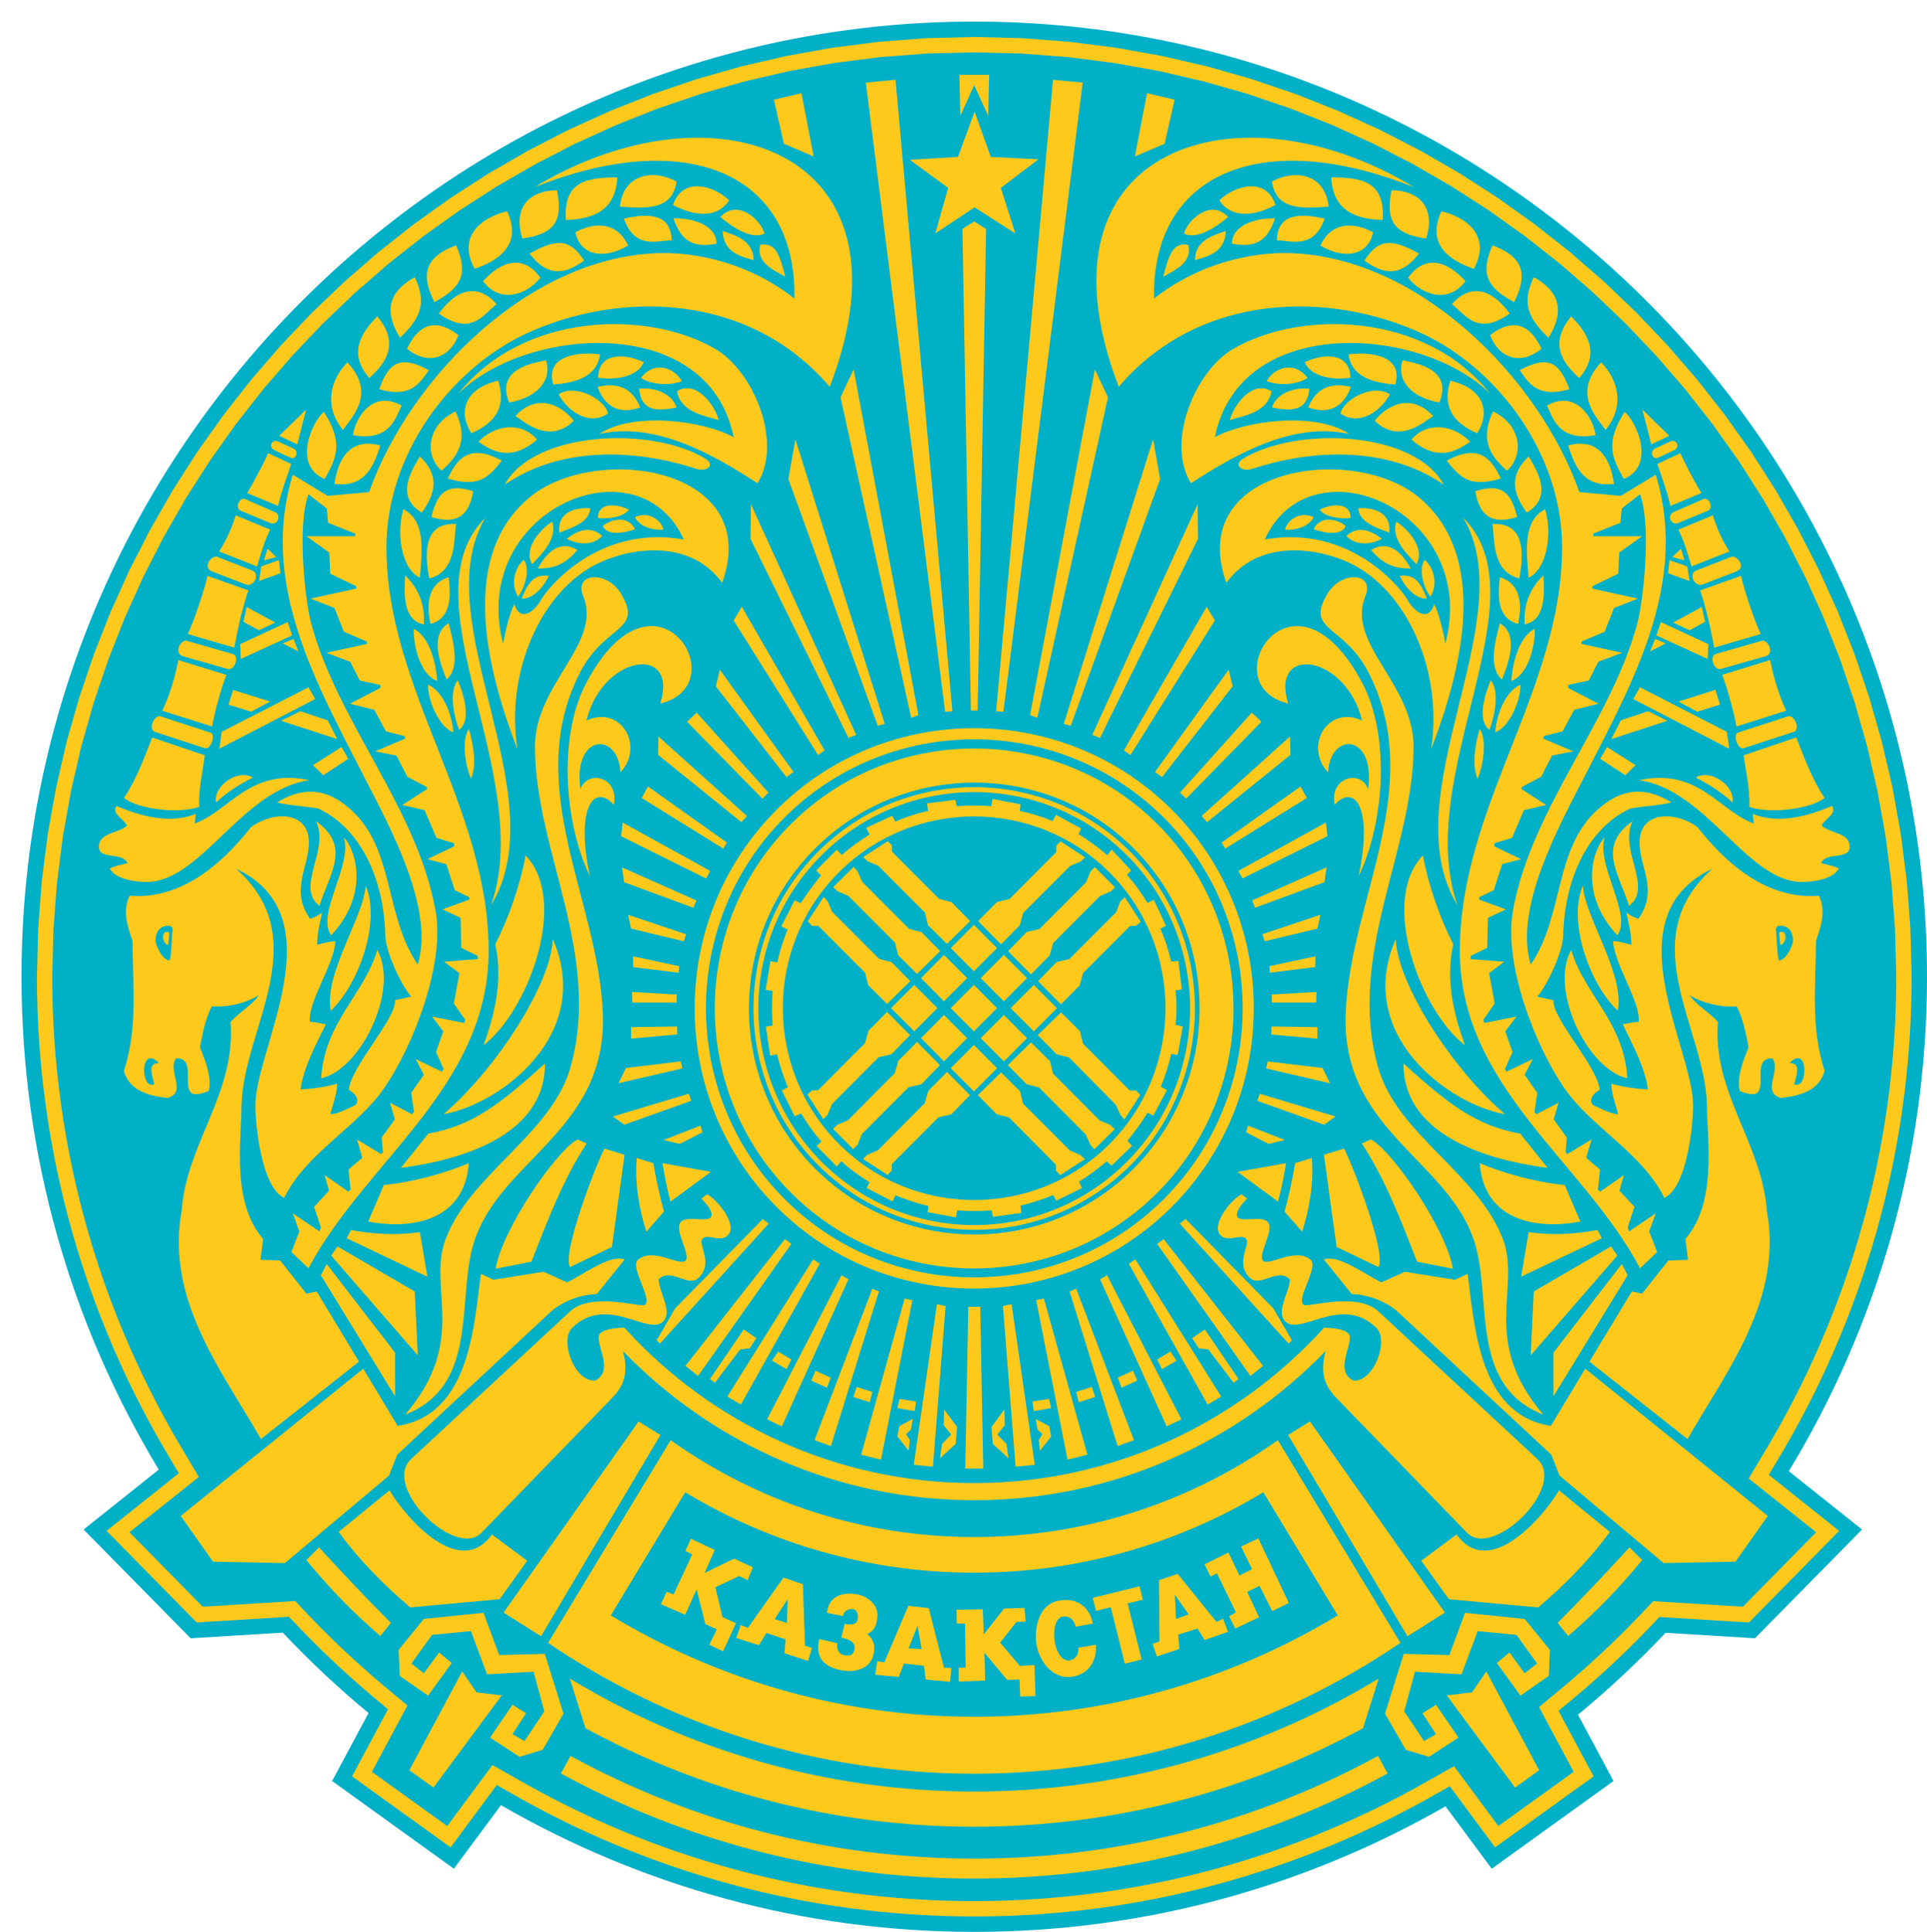
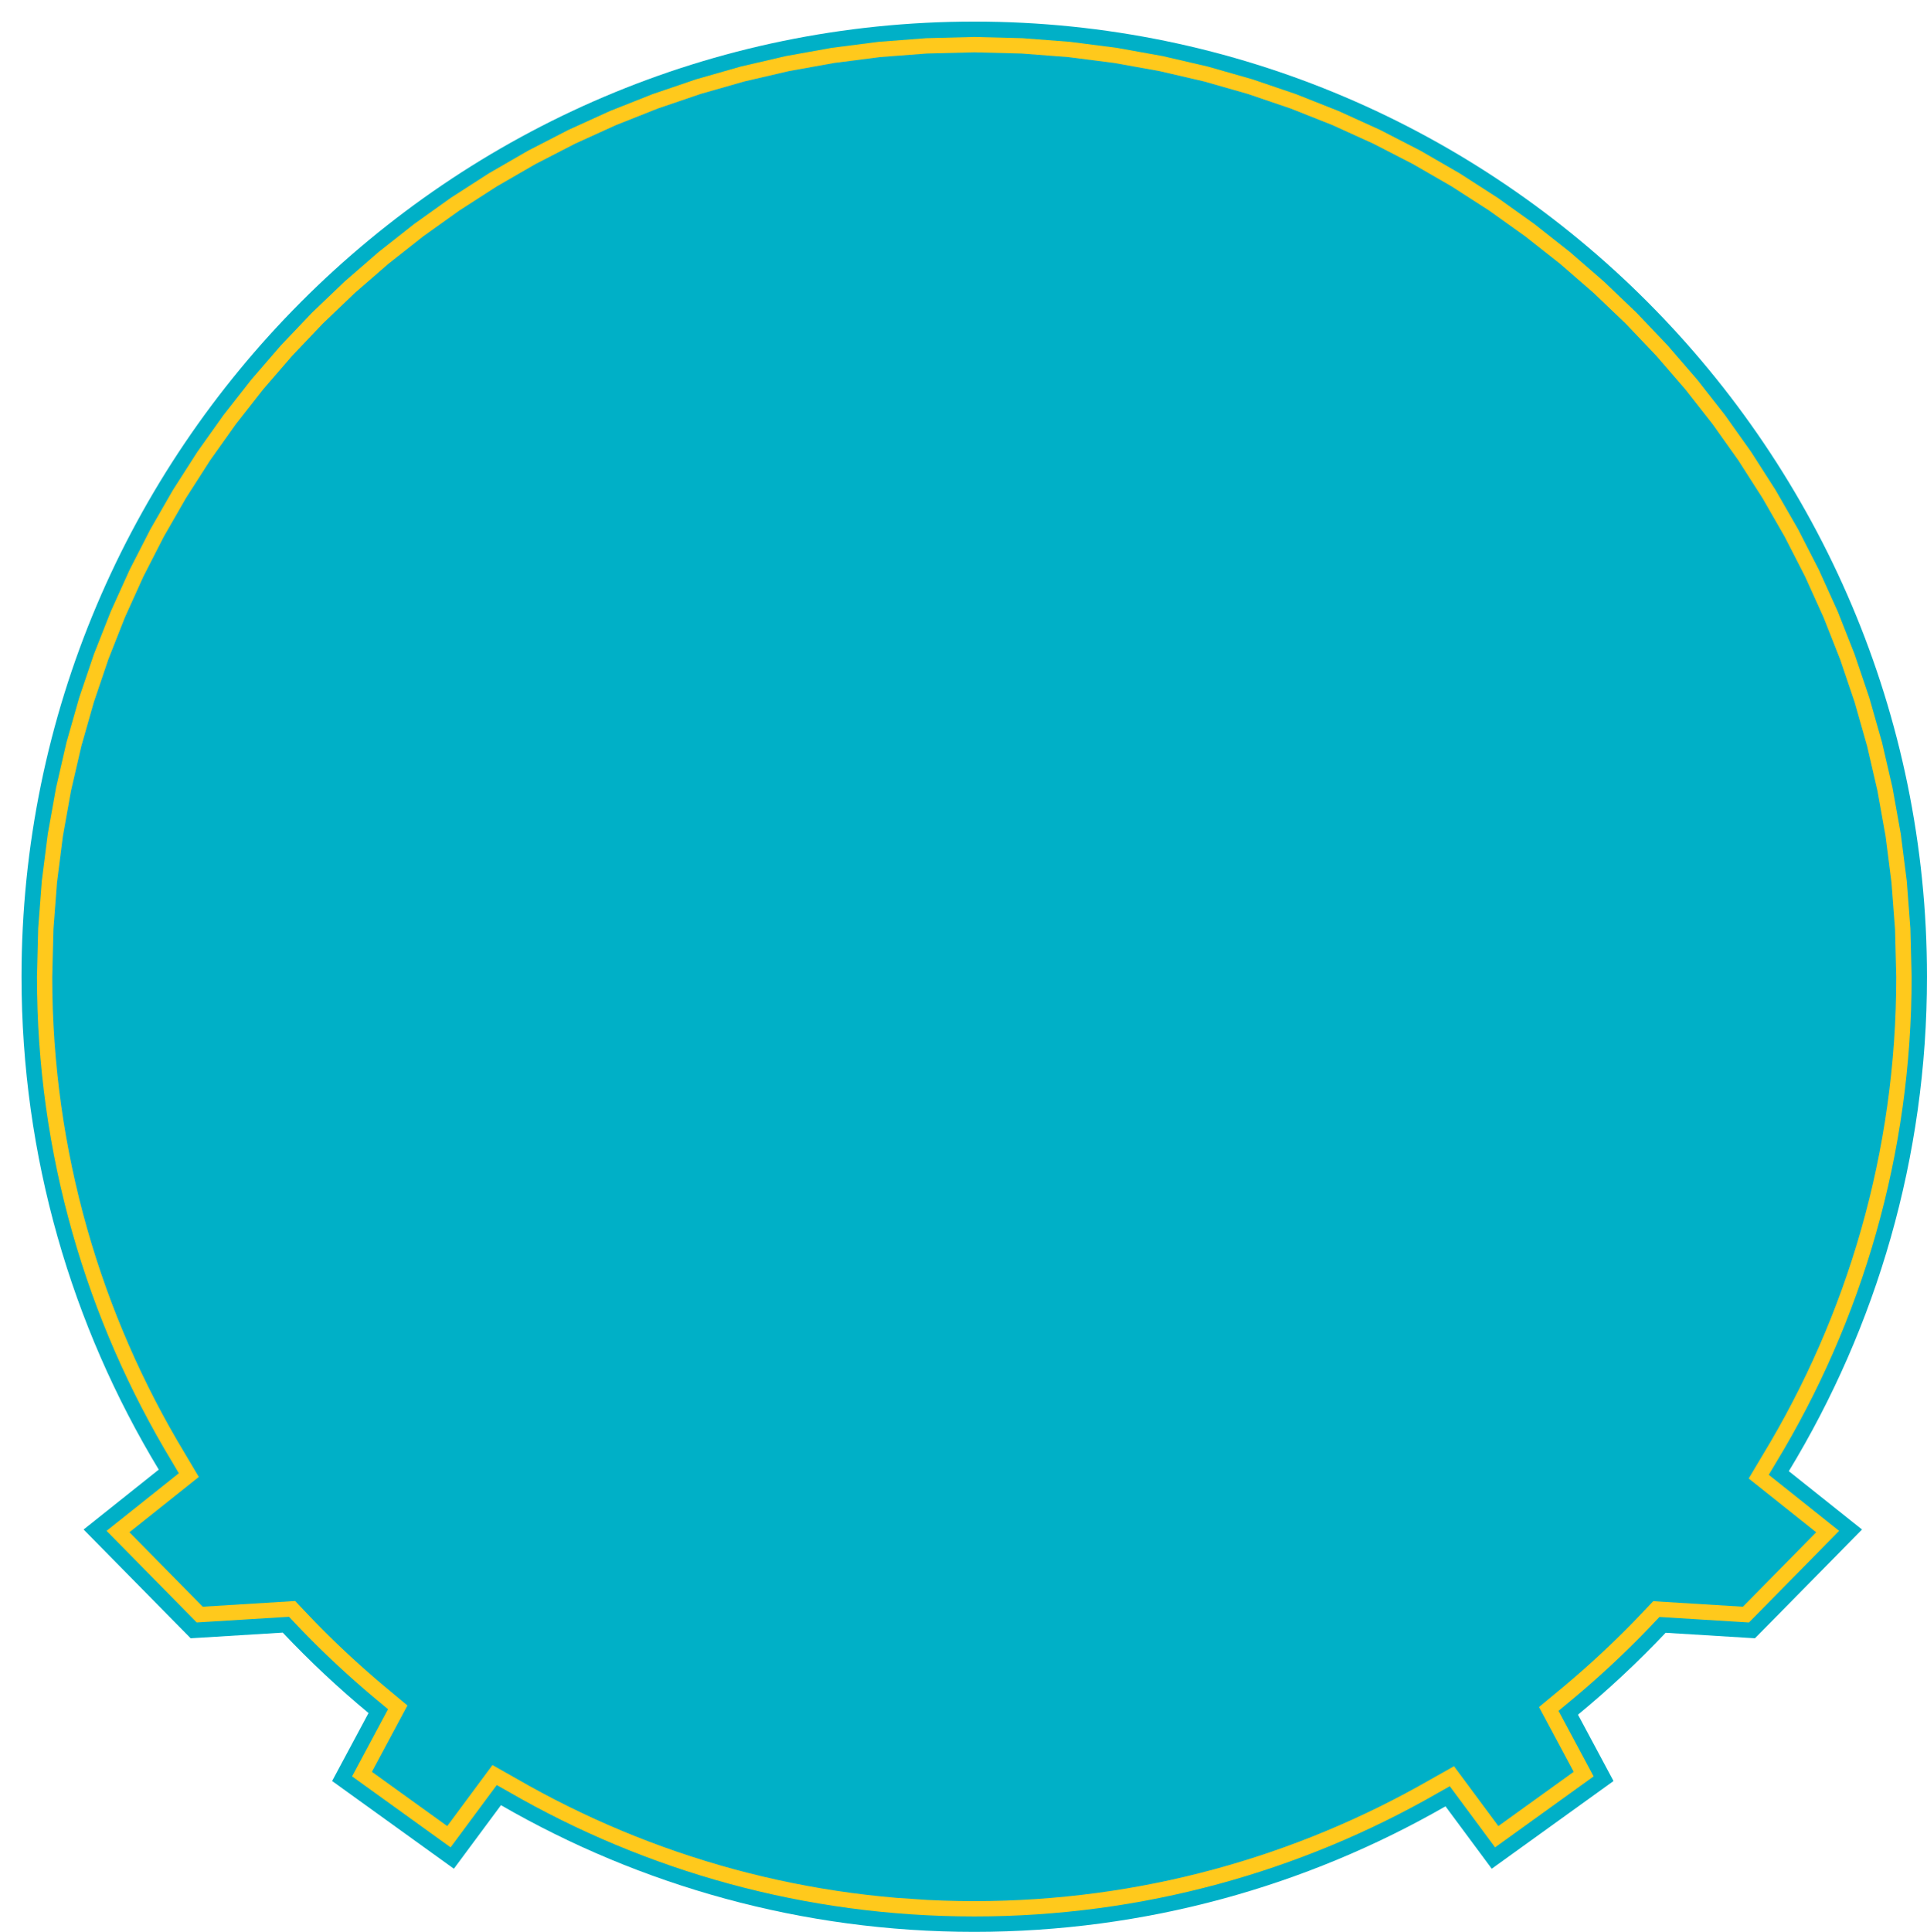
<svg xmlns="http://www.w3.org/2000/svg" version="1.0" width="531.494" height="532.74" viewBox="-3 -3 268.747 269.37">
  <path d="M 132.874,0.005 C 206.059,0.005 265.747,59.832 265.747,133.187 C 265.747,158.394 258.7,182.002 246.478,202.134 L 256.688,210.269 L 241.755,225.431 L 229.292,224.665 C 225.46,228.72 221.38,232.536 217.073,236.084 L 222.027,245.337 L 205.046,257.567 L 198.595,248.865 C 179.195,259.996 156.754,266.37 132.873,266.37 C 108.877,266.37 86.333,259.937 66.868,248.706 L 60.299,257.567 L 43.318,245.337 L 48.396,235.857 C 44.183,232.366 40.19,228.618 36.434,224.642 L 23.591,225.432 L 8.658,210.269 L 19.141,201.916 C 6.999,181.831 0,158.303 0,133.187 C 0,59.832 59.689,0.005 132.874,0.005 L 132.874,0.005 L 132.874,0.005 z " style="fill:#00b0c7;fill-rule:evenodd" id="path1996" />
-   <path d="M 168.328,213.478 L 169.862,216.686 L 171.622,215.802 L 170.089,212.631 L 172.504,211.516 L 176.746,220.511 L 174.428,221.655 L 172.667,218.124 L 170.938,218.971 L 172.6,222.507 L 169.274,224.078 L 168.424,222.378 L 169.37,221.82 L 166.73,216.392 L 165.814,216.816 L 164.998,215.116 L 168.328,213.478 L 168.328,213.478 L 168.328,213.478 z M 134.065,221.395 L 134.197,224.892 L 137.035,221.292 L 139.874,221.196 L 140.038,223.094 L 138.765,223.158 L 136.481,226.038 L 139.221,229.273 L 141.276,229.175 L 141.408,233.492 L 139.286,233.557 L 139.187,231.17 L 137.461,231.234 L 134.296,227.441 L 134.392,231.33 L 130.705,231.464 L 130.705,229.566 L 131.684,229.502 L 131.585,223.387 L 130.443,223.355 L 130.411,221.456 L 134.065,221.395 L 134.065,221.395 L 134.065,221.395 z M 96.673,213.118 L 95.269,216.326 L 99.381,214.331 L 101.992,215.538 L 101.272,217.34 L 100.098,216.75 L 96.769,218.317 L 97.748,222.474 L 99.64,223.321 L 97.845,227.248 L 95.921,226.331 L 96.964,224.173 L 95.367,223.454 L 94.158,218.611 L 92.56,222.146 L 89.167,220.677 L 89.981,218.939 L 90.931,219.335 L 93.54,213.741 L 92.593,213.248 L 93.345,211.548 L 96.673,213.118 L 96.673,213.118 L 96.673,213.118 z M 156.384,220.053 L 154.265,220.575 L 156.221,228.389 L 153.873,228.98 L 151.915,221.1 L 149.858,221.622 L 149.404,219.791 L 155.93,218.189 L 156.384,220.053 L 156.384,220.053 L 156.384,220.053 z M 117.945,224.796 C 118.6,225.417 119.186,226.233 118.827,227.638 C 118.501,229.505 116.542,230.288 114.356,229.896 C 111.519,229.338 110.735,227.772 111.258,225.546 L 113.77,226.104 C 113.705,226.823 113.77,227.574 114.813,227.804 C 115.694,227.933 116.053,227.707 116.183,226.887 C 116.314,226.001 115.499,225.578 114.324,225.347 L 114.813,223.421 C 116.119,223.677 116.577,223.287 116.609,222.766 C 116.706,222.343 116.642,221.458 115.922,221.361 C 115.238,221.329 114.682,221.619 114.586,222.343 L 112.333,221.882 C 112.563,219.559 114.486,218.969 116.478,219.301 C 118.011,219.527 119.676,220.9 119.349,222.633 C 119.252,223.584 118.895,224.5 117.945,224.796 L 117.945,224.796 L 117.945,224.796 z M 149.404,223.39 L 147.021,223.814 C 146.792,222.8 146.075,222.274 145.226,222.408 C 144.41,222.506 143.856,223.717 144.051,225.644 C 144.311,227.575 145.226,228.652 146.139,228.523 C 147.021,228.389 147.512,227.606 147.38,226.758 L 149.826,226.33 C 149.99,227.933 149.337,230.389 146.434,230.813 C 143.595,231.14 141.767,228.325 141.507,226.001 C 141.245,223.679 142.029,220.51 144.9,220.15 C 147.771,219.727 149.141,221.722 149.404,223.39 L 149.404,223.39 L 149.404,223.39 z M 161.313,224.924 L 161.476,226.92 L 158.343,227.965 L 157.754,226.201 L 158.702,225.873 L 158.638,217.339 L 161.249,216.454 L 166.664,223.159 L 167.577,222.703 L 168.264,224.532 L 165,225.68 L 164.021,224.076 L 161.313,224.924 L 161.313,224.924 z M 162.781,222.114 L 160.854,219.367 L 161.018,222.736 L 162.781,222.114 L 162.781,222.114 L 162.781,222.114 z M 123.068,228.947 L 122.351,230.814 L 119.055,230.519 L 119.349,228.621 L 120.328,228.787 L 123.689,220.903 L 126.528,221.231 L 128.649,229.539 L 129.692,229.571 L 129.497,231.502 L 126.102,231.175 L 125.874,229.276 L 123.068,228.947 L 123.068,228.947 L 123.068,228.947 z M 125.549,226.952 L 124.963,223.68 L 123.722,226.824 L 125.549,226.952 L 125.549,226.952 L 125.549,226.952 z M 103.884,224.694 L 102.838,226.398 L 99.675,225.385 L 100.294,223.583 L 101.305,223.975 L 106.266,216.979 L 108.974,217.892 L 109.268,226.464 L 110.247,226.791 L 109.691,228.588 L 106.397,227.51 L 106.56,225.579 L 103.884,224.694 L 103.884,224.694 L 103.884,224.694 z M 106.755,223.288 L 106.851,219.985 L 105.026,222.768 L 106.755,223.288 L 106.755,223.288 L 106.755,223.288 z M 128.65,144.993 L 125.449,141.753 L 128.65,138.519 L 131.88,141.753 L 128.65,144.993 L 128.65,144.993 z M 140.234,141.753 L 137.004,144.993 L 133.773,141.753 L 137.004,138.519 L 140.234,141.753 L 140.234,141.753 z M 137.003,130.145 L 140.233,133.38 L 137.003,136.619 L 133.772,133.38 L 137.003,130.145 L 137.003,130.145 L 137.003,130.145 z M 125.45,133.381 L 128.651,130.146 L 131.881,133.381 L 128.651,136.62 L 125.45,133.381 L 125.45,133.381 z M 129.597,137.569 L 132.825,134.33 L 136.056,137.569 L 132.825,140.803 L 129.597,137.569 L 129.597,137.569 z M 132.825,149.182 L 129.597,145.942 L 132.825,142.703 L 136.056,145.942 L 132.825,149.182 L 132.825,149.182 z M 144.41,137.569 L 141.181,140.803 L 137.949,137.569 L 141.181,134.33 L 144.41,137.569 L 144.41,137.569 z M 132.825,125.957 L 136.056,129.197 L 132.825,132.432 L 129.597,129.197 L 132.825,125.957 L 132.825,125.957 z M 121.276,137.569 L 124.505,134.33 L 127.735,137.569 L 124.505,140.803 L 121.276,137.569 L 121.276,137.569 z M 106.362,111.045 C 120.949,96.423 144.77,96.423 159.387,111.077 C 173.975,125.694 173.94,149.54 159.355,164.158 C 144.77,178.747 120.982,178.779 106.397,164.158 C 91.811,149.541 91.811,125.662 106.362,111.045 L 106.362,111.045 z M 105.286,109.935 C 120.459,94.723 145.291,94.723 160.497,109.962 C 175.671,125.175 175.637,150.029 160.465,165.237 C 145.259,180.48 120.46,180.48 105.287,165.268 C 90.079,150.029 90.079,125.175 105.286,109.935 L 105.286,109.935 z M 107.244,111.962 C 121.341,97.829 144.378,97.829 158.474,111.962 C 172.57,126.09 172.537,149.145 158.442,163.274 C 144.347,177.401 121.372,177.401 107.277,163.274 C 93.181,149.145 93.146,126.09 107.244,111.962 L 107.244,111.962 L 107.244,111.962 z M 110.637,115.363 C 122.873,103.064 142.875,103.032 155.146,115.327 C 167.382,127.593 167.349,147.643 155.113,159.937 C 142.845,172.204 122.906,172.204 110.638,159.905 C 98.401,147.643 98.369,127.625 110.637,115.363 L 110.637,115.363 L 110.637,115.363 z M 111.06,115.787 C 123.068,103.751 142.681,103.751 154.655,115.787 C 166.664,127.824 166.631,147.445 154.655,159.48 C 142.646,171.485 123.103,171.485 111.094,159.449 C 99.119,147.412 99.054,127.824 111.06,115.787 L 111.06,115.787 z M 111.552,116.275 C 123.298,104.501 142.451,104.501 154.198,116.275 C 165.912,128.049 165.912,147.219 154.166,158.992 C 142.42,170.765 123.299,170.766 111.582,158.992 C 99.838,147.219 99.803,128.049 111.552,116.275 L 111.552,116.275 z M 118.274,113.368 L 117.816,112.419 L 121.439,110.751 L 121.862,111.566 C 123.33,110.912 124.864,110.423 126.432,110.064 L 126.301,109.017 L 130.248,108.525 L 130.411,109.409 C 132.043,109.28 133.642,109.28 135.24,109.409 L 135.438,108.396 L 139.319,109.147 L 139.221,110.065 C 140.723,110.392 142.288,110.847 143.789,111.47 L 144.278,110.618 L 147.77,112.515 L 147.411,113.299 C 148.782,114.151 150.152,115.133 151.425,116.244 L 152.044,115.46 L 154.754,118.372 L 154.165,118.99 C 155.276,120.234 156.22,121.543 157.037,122.916 L 157.919,122.46 L 159.616,126.091 L 158.832,126.483 C 159.485,127.986 159.975,129.524 160.333,131.064 L 161.344,130.995 L 161.834,134.953 L 160.954,135.083 C 161.118,136.719 161.118,138.322 160.954,139.894 L 161.965,140.124 L 161.248,144.078 L 160.332,143.949 C 160.006,145.515 159.485,147.022 158.896,148.53 L 159.746,148.985 L 157.851,152.548 L 157.036,152.156 C 156.22,153.497 155.275,154.805 154.232,156.049 L 154.884,156.769 L 152.011,159.548 L 151.358,158.925 C 150.12,159.976 148.814,160.953 147.476,161.773 L 147.901,162.657 L 144.31,164.423 L 143.886,163.634 C 142.386,164.257 140.851,164.749 139.318,165.109 L 139.449,166.122 L 135.468,166.68 L 135.306,165.762 C 133.707,165.892 132.075,165.892 130.509,165.762 L 130.314,166.743 L 126.365,166.023 L 126.496,165.171 C 124.928,164.779 123.395,164.287 121.894,163.668 L 121.471,164.517 L 117.882,162.655 L 118.273,161.834 C 116.87,160.987 115.565,160.037 114.324,158.922 L 113.705,159.645 L 110.898,156.798 L 111.551,156.144 C 110.508,154.969 109.526,153.628 108.744,152.255 L 107.829,152.647 L 106.036,149.048 L 106.881,148.592 C 106.263,147.086 105.741,145.583 105.382,144.011 L 104.404,144.178 L 103.815,140.155 L 104.762,139.989 C 104.63,138.417 104.63,136.818 104.762,135.182 L 103.783,135.016 L 104.435,131.025 L 105.414,131.191 C 105.74,129.62 106.231,128.118 106.848,126.611 L 105.968,126.155 L 107.828,122.523 L 108.644,122.948 C 109.524,121.639 110.472,120.33 111.517,119.058 L 110.83,118.372 L 113.704,115.493 L 114.386,116.212 C 115.63,115.133 116.933,114.216 118.274,113.368 L 118.274,113.368 L 118.274,113.368 z M 113.966,118.663 C 124.375,108.229 141.342,108.229 151.753,118.663 C 162.162,129.095 162.128,146.07 151.753,156.504 C 141.342,166.936 124.407,166.936 113.999,156.504 C 103.59,146.071 103.557,129.095 113.966,118.663 L 113.966,118.663 L 113.966,118.663 z M 119.448,157.389 L 125.974,150.813 L 126.462,149.112 L 129.074,146.463 L 132.273,149.703 L 129.663,152.384 L 127.899,152.776 L 121.373,159.319 L 121.373,160.198 L 120.787,160.821 L 117.36,158.6 L 117.98,158.01 L 119.448,157.389 L 119.448,157.389 L 119.448,157.389 z M 111.094,149.016 L 117.653,142.439 L 118.111,140.74 L 120.72,138.095 L 123.918,141.33 L 121.309,144.011 L 119.548,144.403 L 113.02,150.946 L 112.434,152.448 L 111.814,153.039 L 109.596,149.606 L 110.248,149.048 L 111.094,149.016 L 111.094,149.016 L 111.094,149.016 z M 115.269,153.2 L 121.797,146.628 L 122.286,144.928 L 124.896,142.279 L 128.093,145.513 L 125.484,148.196 L 123.721,148.592 L 117.195,155.131 L 116.609,156.638 L 115.988,157.228 L 113.184,154.412 L 113.803,153.821 L 115.269,153.2 L 115.269,153.2 L 115.269,153.2 z M 152.6,151.011 L 146.075,144.435 L 144.346,143.979 L 141.735,141.33 L 144.963,138.159 L 147.607,140.771 L 148.032,142.51 L 154.556,149.049 L 155.438,149.049 L 156.024,149.67 L 153.806,153.104 L 153.252,152.449 L 152.6,151.011 L 152.6,151.011 z M 144.247,159.384 L 137.721,152.808 L 135.99,152.352 L 133.381,149.703 L 136.61,146.532 L 139.253,149.145 L 139.676,150.878 L 146.205,157.421 L 147.671,158.043 L 148.292,158.633 L 144.867,160.854 L 144.278,160.232 L 144.247,159.384 L 144.247,159.384 L 144.247,159.384 z M 148.424,155.195 L 141.898,148.624 L 140.169,148.168 L 137.557,145.513 L 140.787,142.343 L 143.431,144.96 L 143.855,146.694 L 150.379,153.236 L 151.851,153.854 L 152.468,154.444 L 149.63,157.255 L 149.075,156.638 L 148.424,155.195 L 148.424,155.195 z M 146.238,117.75 L 139.677,124.321 L 139.222,126.022 L 136.611,128.671 L 133.414,125.436 L 136.025,122.787 L 137.786,122.358 L 144.312,115.819 L 144.312,114.935 L 144.901,114.312 L 148.325,116.538 L 147.705,117.129 L 146.238,117.75 L 146.238,117.75 L 146.238,117.75 z M 154.591,126.122 L 148.033,132.694 L 147.576,134.398 L 144.964,137.043 L 141.768,133.804 L 144.378,131.128 L 146.139,130.731 L 152.665,124.192 L 153.254,122.685 L 153.874,122.099 L 156.091,125.532 L 155.44,126.09 L 154.591,126.122 L 154.591,126.122 L 154.591,126.122 z M 150.414,121.935 L 143.856,128.511 L 143.399,130.211 L 140.788,132.86 L 137.591,129.621 L 140.199,126.939 L 141.963,126.547 L 148.489,120.008 L 149.077,118.501 L 149.698,117.911 L 152.502,120.727 L 151.881,121.313 L 150.414,121.935 L 150.414,121.935 z M 113.053,124.127 L 119.612,130.698 L 121.341,131.16 L 123.951,133.804 L 120.72,136.979 L 118.076,134.362 L 117.653,132.629 L 111.127,126.089 L 110.247,126.089 L 109.659,125.468 L 111.877,122.067 L 112.433,122.684 L 113.053,124.127 L 113.053,124.127 L 113.053,124.127 z M 121.404,115.755 L 127.965,122.326 L 129.694,122.787 L 132.302,125.436 L 129.073,128.607 L 126.432,126.022 L 126.006,124.256 L 119.48,117.718 L 118.011,117.095 L 117.394,116.505 L 120.818,114.28 L 121.404,114.901 L 121.404,115.755 L 121.404,115.755 z M 117.23,119.939 L 123.785,126.515 L 125.516,126.972 L 128.125,129.621 L 124.896,132.792 L 122.252,130.179 L 121.829,128.445 L 115.303,121.903 L 113.834,121.28 L 113.213,120.69 L 116.052,117.88 L 116.608,118.501 L 117.23,119.939 L 117.23,119.939 L 117.23,119.939 z M 129.236,23.197 L 123.885,19.271 L 130.608,18.88 L 132.924,12.566 L 135.176,18.88 L 141.831,19.207 L 136.579,23.198 L 138.601,29.543 L 132.923,25.912 L 127.442,29.543 L 129.236,23.197 L 129.236,23.197 L 129.236,23.197 z M 132.858,206.183 C 152.11,206.183 169.403,198.239 181.869,185.386 C 180.857,189.142 182.26,190.778 183.664,192.22 L 201.611,210.73 C 205.199,214.426 215.576,204.321 211.399,200.428 L 189.243,179.857 C 186.273,177.078 179.456,179.331 178.835,178.94 C 177.625,178.22 181.018,173.64 179.748,172.627 C 177.625,170.895 174.037,173.576 173.157,172.793 C 172.373,172.074 174.56,168.835 173.939,167.591 C 173.353,166.351 170.318,167.461 169.665,166.775 C 169.143,166.217 169.992,165.042 170.938,164.126 L 170.154,163.535 C 168.848,164.126 166.01,167.526 167.087,169.064 C 168.099,170.503 170.186,168.802 170.838,169.816 C 171.328,170.599 169.239,173.249 171.328,175.18 C 172.797,176.586 175.211,173.64 176.907,175.41 C 176.744,177.305 175.048,179.761 176.125,181.096 C 178.082,183.616 184.022,177.272 188.982,182.179 C 190.677,183.847 188.72,189.635 185.75,189.506 C 183.27,188.23 185.261,185.189 185.261,183.455 C 185.261,182.243 182.521,182.146 181.67,182.114 C 169.664,195.389 152.24,203.795 132.858,203.795 C 113.507,203.795 96.082,195.389 84.074,182.114 C 83.226,182.146 80.486,182.243 80.486,183.455 C 80.486,185.189 82.476,188.23 79.997,189.506 C 77.027,189.635 75.068,183.847 76.767,182.179 C 81.725,177.272 87.665,183.616 89.624,181.096 C 90.699,179.761 89.003,177.305 88.84,175.41 C 90.537,173.64 92.953,176.586 94.419,175.18 C 96.509,173.249 94.419,170.599 94.909,169.816 C 95.561,168.802 97.651,170.503 98.662,169.064 C 99.738,167.525 96.899,164.125 95.594,163.535 L 94.81,164.126 C 95.757,165.042 96.605,166.217 96.083,166.775 C 95.431,167.461 92.396,166.351 91.81,167.591 C 91.189,168.835 93.376,172.074 92.591,172.793 C 91.711,173.576 88.122,170.895 86,172.627 C 84.727,173.64 88.122,178.221 86.913,178.94 C 86.293,179.331 79.475,177.078 76.505,179.857 L 54.349,200.428 C 50.174,204.322 60.55,214.428 64.139,210.732 L 82.085,192.221 C 83.49,190.779 84.892,189.143 83.881,185.387 C 96.347,198.239 113.639,206.183 132.858,206.183 L 132.858,206.183 L 132.858,206.183 z M 132.858,236.375 C 151.426,236.375 168.785,231.173 183.566,222.242 L 173.19,205.073 C 161.442,212.169 147.672,216.289 132.858,216.289 C 118.075,216.289 104.306,212.169 92.56,205.073 L 82.184,222.242 C 96.964,231.174 114.324,236.375 132.858,236.375 L 132.858,236.375 L 132.858,236.375 z M 132.858,244.319 C 154.949,244.319 175.408,237.55 192.31,226.072 L 175.213,197.81 C 163.303,206.284 148.685,211.32 132.858,211.32 C 117.064,211.32 102.447,206.284 90.537,197.81 L 73.439,226.072 C 90.342,237.55 110.801,244.319 132.858,244.319 L 132.858,244.319 z M 132.858,251.712 C 152.568,251.712 171.004,246.707 187.09,237.975 L 189.276,231.044 C 172.895,240.984 153.58,246.807 132.858,246.807 C 112.171,246.807 92.854,240.983 76.473,231.044 L 78.66,237.975 C 94.746,246.707 113.184,251.712 132.858,251.712 L 132.858,251.712 L 132.858,251.712 z M 132.858,258.941 C 153.807,258.941 173.418,253.609 190.518,244.287 L 189.177,241.837 C 172.473,250.96 153.317,256.158 132.858,256.158 C 112.432,256.158 93.277,250.96 76.572,241.837 L 75.231,244.287 C 92.332,253.609 111.943,258.941 132.858,258.941 L 132.858,258.941 L 132.858,258.941 z M 202.296,232.971 L 198.772,233.395 L 208.301,246.251 L 211.661,243.832 L 204.288,230.059 L 202.296,232.971 L 202.296,232.971 L 202.296,232.971 z M 199.131,227.772 L 192.769,227.607 L 190.158,235.946 L 193.063,240.983 L 196.292,241.964 L 200.406,239.283 L 197.272,234.707 L 195.378,235.883 L 197.272,238.795 L 195.608,239.776 L 192.833,235.619 L 194.335,230.094 L 200.829,230.453 L 203.081,224.435 L 208.497,224.956 L 211.369,228.946 L 209.637,230.32 L 207.517,227.412 L 205.757,228.881 L 209.051,233.43 L 213.001,230.679 L 213.164,227.052 L 209.637,222.735 L 201.319,221.883 L 199.131,227.772 L 199.131,227.772 L 199.131,227.772 z M 214.238,223.288 L 215.706,225.122 C 219.458,221.883 222.918,218.352 226.019,214.523 L 224.256,212.758 C 220.828,216.488 217.535,219.985 214.238,223.288 L 214.238,223.288 z M 214.436,204.809 C 212.052,208.769 204.646,217.238 200.143,210.962 L 195.216,214.62 L 199.064,219.985 L 211.53,221.132 C 215.184,218.026 218.578,214.621 221.515,210.603 L 214.436,204.809 L 214.436,204.809 L 214.436,204.809 z M 141.44,194.838 L 141.702,196.341 L 142.387,196.963 L 141.862,197.779 L 142.028,199.285 L 143.594,197.29 L 143.334,195.852 L 141.44,194.838 L 141.44,194.838 L 141.44,194.838 z M 176.649,197.092 L 193.29,225.155 L 198.51,221.851 L 179.683,195.198 L 176.649,197.092 L 176.649,197.092 z M 135.468,198.336 L 137.655,200.331 L 137.362,198.336 L 136.089,197.027 L 137.133,195.719 L 137.069,193.53 L 135.274,195.981 L 135.468,198.336 L 135.468,198.336 L 135.468,198.336 z M 140.982,192.415 L 141.18,193.756 L 143.594,193.331 L 143.299,192.055 L 140.982,192.415 L 140.982,192.415 L 140.982,192.415 z M 147.086,191.073 L 147.444,192.516 L 149.728,191.792 L 149.272,190.387 L 147.086,191.073 L 147.086,191.073 L 147.086,191.073 z M 152.895,189.083 L 153.416,190.488 L 155.602,189.506 L 155.014,188.128 L 152.895,189.083 L 152.895,189.083 z M 158.374,186.563 L 159.059,187.903 L 161.082,186.724 L 160.236,185.448 L 158.374,186.563 L 158.374,186.563 L 158.374,186.563 z M 163.271,183.585 L 164.184,184.99 L 165.522,185.157 L 169.046,189.802 L 169.731,189.276 L 165.033,182.373 L 163.271,183.585 L 163.271,183.585 L 163.271,183.585 z M 134.131,201.768 L 133.708,179.204 L 132.044,179.204 L 131.621,201.768 L 134.131,201.768 L 134.131,201.768 z M 136.873,179.107 L 138.636,201.505 L 141.31,201.249 L 138.081,178.844 L 136.873,179.107 L 136.873,179.107 L 136.873,179.107 z M 141.507,178.287 L 145.879,200.529 L 148.652,199.838 L 142.582,178.056 L 141.507,178.287 L 141.507,178.287 L 141.507,178.287 z M 146.171,177.079 L 152.863,198.631 L 155.147,197.811 L 147.087,176.683 L 146.171,177.079 L 146.171,177.079 L 146.171,177.079 z M 150.414,175.375 L 159.713,195.884 L 161.77,194.903 L 151.391,174.822 L 150.414,175.375 L 150.414,175.375 L 150.414,175.375 z M 223.18,173.25 L 213.652,185.613 L 213.652,191.696 L 223.994,174.821 L 223.18,173.25 L 223.18,173.25 L 223.18,173.25 z M 154.428,173.218 L 165.425,192.843 L 167.316,191.728 L 155.341,172.596 L 154.428,173.218 L 154.428,173.218 z M 181.641,172.628 L 185.525,177.439 C 187.971,177.503 190.484,178.582 191.953,179.923 L 213.358,199.838 L 214.501,202.75 L 229.022,214.952 L 239.038,214.754 L 243.544,208.377 L 218.091,187.839 L 213.295,195.82 C 203.081,194.248 202.656,181.462 201.677,174.623 L 199.916,175.443 L 192.933,174.328 L 189.669,175.803 C 187.842,175.015 183.632,171.78 181.641,172.628 L 181.641,172.628 L 181.641,172.628 z M 210.909,177.079 L 210.486,185.972 L 222.559,172.075 L 221.679,170.799 L 210.909,177.079 L 210.909,177.079 L 210.909,177.079 z M 158.374,170.439 L 171.394,188.852 L 173.158,187.447 L 159.29,169.785 L 158.374,170.439 L 158.374,170.439 L 158.374,170.439 z M 210.193,168.803 L 209.149,175.015 L 220.406,169.651 L 219.786,168.507 C 216.328,169.163 213.13,169.227 210.193,168.803 L 210.193,168.803 L 210.193,168.803 z M 161.54,167.623 L 176.715,184.337 L 177.171,183.881 L 174.592,179.434 L 162.356,166.969 L 161.54,167.623 L 161.54,167.623 z M 169.6,160.398 L 175.245,164.55 C 175.67,162.951 176.16,160.528 176.356,159.186 L 169.6,160.398 L 169.6,160.398 L 169.6,160.398 z M 203.372,159.186 C 203.926,166.904 210.778,168.573 217.403,167.329 L 215.218,162.228 C 211.268,161.867 206.669,160.591 203.372,159.186 L 203.372,159.186 L 203.372,159.186 z M 177.626,159.186 C 177.171,161.901 176.714,163.766 176.16,165.956 L 178.606,168.739 C 179.617,165.532 180.238,162.035 179.944,158.468 L 177.626,159.186 L 177.626,159.186 z M 181.641,158.011 L 183.404,170.863 L 189.244,173.679 C 190.451,171.844 185.524,159.122 184.447,157.158 L 181.641,158.011 L 181.641,158.011 L 181.641,158.011 z M 186.927,156.439 C 190.188,161.38 192.506,167.462 194.627,172.922 L 199.621,173.904 C 198.772,168.54 191.235,157.485 188.2,155.881 L 186.927,156.439 L 186.927,156.439 L 186.927,156.439 z M 170.777,154.868 L 173.94,156.504 L 176.193,155.951 L 171.068,153.955 L 170.777,154.868 L 170.777,154.868 z M 172.342,150.486 L 181.672,153.822 L 183.273,152.68 L 172.701,149.504 L 172.342,150.486 L 172.342,150.486 z M 212.836,159.84 L 209.018,155.065 C 202.751,153.955 198.87,150.813 192.734,145.287 C 192.701,157.029 208.79,159.287 212.836,159.84 L 212.836,159.84 z M 173.581,145.975 L 182.491,148.035 L 181.445,145.909 L 173.811,144.992 L 173.581,145.975 L 173.581,145.975 z M 246.608,145.191 C 247.588,145.352 248.011,145.485 247.229,148.168 C 249.154,149.145 249.285,142.51 246.608,145.191 L 246.608,145.191 z M 174.299,141.233 L 180.727,141.819 L 180.727,140.219 L 174.332,140.122 L 174.299,141.233 L 174.299,141.233 z M 174.364,135.671 L 174.397,136.785 L 180.564,136.785 L 180.596,135.312 L 174.364,135.671 L 174.364,135.671 L 174.364,135.671 z M 174.038,131.717 L 174.105,132.629 L 180.433,131.847 L 180.468,130.34 L 174.038,131.717 L 174.038,131.717 z M 223.964,147.348 C 223.472,139.469 217.992,135.735 216.13,129.46 C 213.032,134.985 218.415,146.136 223.964,147.348 L 223.964,147.348 z M 206.896,152.352 C 199.358,145.91 191.822,134.003 191.66,127.92 C 185.817,141.266 199.064,151.011 206.896,152.352 L 206.896,152.352 z M 245.14,127.233 C 245.14,127.362 245.268,128.773 245.335,128.773 C 245.662,128.736 245.956,128.119 245.988,127.92 C 246.086,127.593 245.924,127.036 245.694,126.972 C 245.531,126.938 245.108,126.809 245.14,127.233 L 245.14,127.233 L 245.14,127.233 z M 244.715,126.972 C 244.781,127.362 244.846,130.994 245.172,130.93 C 246.087,130.732 246.706,129.39 246.936,128.736 C 247.292,127.824 246.869,126.58 246.087,126.252 C 245.629,126.054 244.455,125.764 244.715,126.972 L 244.715,126.972 z M 173.059,127.266 L 173.386,128.248 L 180.727,126.482 L 181.15,124.551 L 173.059,127.266 L 173.059,127.266 L 173.059,127.266 z M 222.623,137.929 C 223.603,132.762 217.992,124.815 217.761,120.496 C 215.576,125.469 218.742,134.297 222.623,137.929 L 222.623,137.929 z M 171.622,122.557 L 172.048,123.57 L 181.707,120.008 L 182.001,117.943 L 171.622,122.557 L 171.622,122.557 z M 201.318,142.735 C 199.262,137.209 198.772,132.629 199.686,128.671 C 197.826,125.04 196.193,120.4 195.445,116.275 C 189.308,122.652 195.182,138.122 201.318,142.735 L 201.318,142.735 z M 222.559,127.4 C 224.714,124.52 219.557,117.649 220.796,113.759 C 219.036,115.588 217.272,121.805 222.559,127.4 L 222.559,127.4 z M 169.699,118.437 L 170.286,119.483 L 182.13,113.594 L 181.902,111.699 L 169.699,118.437 L 169.699,118.437 L 169.699,118.437 z M 167.382,114.478 L 167.871,115.326 L 179.258,108.267 L 178.378,106.663 L 167.382,114.478 L 167.382,114.478 L 167.382,114.478 z M 233.49,105.418 C 235.187,106.266 237.144,107.478 238.614,108.883 C 239.037,106.561 235.512,104.143 233.49,105.418 L 233.49,105.418 z M 229.64,76.932 L 232.61,78.01 L 232.316,75.983 L 229.836,75.103 L 229.64,76.932 L 229.64,76.932 L 229.64,76.932 z M 228.009,85.6 L 235.154,88.872 L 235.252,86.812 L 228.628,83.734 L 228.009,85.6 L 228.009,85.6 L 228.009,85.6 z M 224.777,94.461 L 238.157,101.396 L 237.83,99.04 L 225.725,92.829 L 224.777,94.461 L 224.777,94.461 z M 231.924,75.135 L 231.435,73.499 L 230.228,74.674 L 231.924,75.135 L 231.924,75.135 z M 232.641,84.881 L 234.796,83.7 L 234.338,81.641 L 230.357,83.803 L 232.641,84.881 L 232.641,84.881 z M 227.812,86.088 L 227.128,87.825 L 229.314,86.71 L 227.812,86.088 L 227.812,86.088 z M 233.719,96.231 L 236.882,95.25 L 236.23,93.19 L 231.077,94.821 L 233.719,96.231 L 233.719,96.231 z M 226.867,96.16 L 223.05,97.436 L 221.712,100.054 L 229.544,97.501 L 226.867,96.16 L 226.867,96.16 L 226.867,96.16 z M 220.178,102.801 L 223.671,105.091 L 225.105,103.686 L 221.123,101.165 L 220.178,102.801 L 220.178,102.801 z M 164.576,110.783 L 165.358,111.63 L 176.974,102.248 L 176.91,99.695 L 164.576,110.783 L 164.576,110.783 L 164.576,110.783 z M 251.471,108.267 C 249.774,105.778 248.632,102.672 247.521,99.824 L 240.179,102.312 C 240.473,104.57 241.095,107.118 240.964,109.506 C 243.572,110.455 249.285,109.935 251.471,108.267 L 251.471,108.267 L 251.471,108.267 z M 241.452,110.489 L 241.581,111.829 C 236.591,109.963 233.915,104.046 225.593,105.78 C 234.696,107.055 240.377,119.188 247.588,119.939 C 249.087,120.105 252.709,119.745 253.427,118.078 C 252.646,117.718 251.893,117.585 250.982,117.355 C 251.634,115.723 254.962,116.963 254.962,115.069 C 254.962,113.073 252.252,113.234 251.045,112.123 C 251.471,111.142 253.232,110.52 252.513,109.377 C 249.253,110.751 245.14,111.962 241.452,110.489 L 241.452,110.489 L 241.452,110.489 z M 203.08,105.584 C 203.765,103.948 204.482,100.414 203.373,98.617 C 202.687,100.875 202.263,103.88 203.08,105.584 L 203.08,105.584 z M 161.572,107.511 L 162.423,108.363 L 172.927,97.636 L 171.59,96.36 L 161.572,107.511 L 161.572,107.511 z M 158.083,104.635 L 159.06,105.355 L 168.915,92.695 L 168.361,90.373 L 158.083,104.635 L 158.083,104.635 z M 246.119,96.097 C 245.009,93.774 244.356,91.388 243.867,89.033 L 237.18,91.093 C 237.895,92.926 238.809,96.263 239.168,98.291 L 246.119,96.097 L 246.119,96.097 z M 233.589,76.54 C 232.382,76.996 233.361,78.896 234.437,78.504 L 239.103,76.702 C 240.669,76.117 239.202,74.379 238.451,74.642 L 233.589,76.54 L 233.589,76.54 L 233.589,76.54 z M 236.297,88.185 C 235.285,88.443 236.037,90.54 236.981,90.277 L 243.181,88.512 C 244.585,88.147 243.571,86.12 242.691,86.35 L 236.297,88.185 L 236.297,88.185 L 236.297,88.185 z M 239.43,99.138 C 238.547,99.4 239.395,101.557 240.147,101.332 L 247.064,99.073 C 248.175,98.876 247.292,96.59 246.347,96.884 L 239.43,99.138 L 239.43,99.138 z M 176.649,95.083 C 174.105,86.742 184.741,88.281 186.959,97.47 C 182.228,95.217 178.769,101.005 182.228,104.7 C 182.456,99.042 188.853,99.171 187.807,107.024 C 186.732,104.207 182.358,105.388 183.142,109.212 C 185.816,106.235 188.558,109.442 186.469,119.188 C 190.057,111.765 190.94,99.664 186.958,92.176 C 177.333,74.052 165.88,92.534 176.649,95.083 L 176.649,95.083 z M 204.71,98.778 C 205.266,97.373 206.31,93.613 204.906,91.847 C 203.992,94.101 203.013,97.373 204.71,98.778 L 204.71,98.778 z M 206.473,91.746 C 207.092,90.111 209.085,85.599 206.179,83.899 C 205.558,86.254 204.514,90.111 206.473,91.746 L 206.473,91.746 z M 205.526,99.105 C 207.581,98.386 209.149,94.429 209.05,92.466 C 206.637,93.548 205.626,97.341 205.526,99.105 L 205.526,99.105 z M 207.779,91.945 C 210.16,91.093 211.139,86.94 211.04,84.682 C 208.659,85.926 207.907,89.885 207.779,91.945 L 207.779,91.945 z M 165.294,81.609 L 153.743,101.627 L 154.656,102.281 L 166.437,83.508 L 165.294,81.609 L 165.294,81.609 z M 182.001,80.037 C 179.095,85.042 184.546,84.129 187.938,90.93 C 195.899,106.76 185.328,122.427 184.677,138.192 C 183.957,155.227 200.143,158.959 203.014,171.549 C 204.81,179.401 202.394,190.418 212.251,194.247 C 203.373,183.945 209.182,176.552 206.603,169.784 C 203.179,160.661 191.758,155.098 189.179,145.776 C 184.775,130.013 194.139,115.588 194.139,101.101 C 194.139,92.337 184.708,86.71 187.418,80.106 C 188.819,76.734 183.827,76.508 182.001,80.037 L 182.001,80.037 L 182.001,80.037 z M 209.636,84.06 C 212.509,83.507 212.411,79.973 212.25,77.227 C 210.977,78.438 209.409,80.595 209.636,84.06 L 209.636,84.06 z M 206.179,77.488 C 205.949,79.548 205.558,83.18 208.724,83.995 C 209.149,82.001 209.476,78.471 206.179,77.488 L 206.179,77.488 z M 234.111,79.32 C 234.991,81.937 235.579,84.651 236.069,87.3 L 242.561,85.403 C 241.779,83.835 240.179,79.121 239.821,77.292 L 234.111,79.32 L 234.111,79.32 L 234.111,79.32 z M 195.998,80.466 C 195.216,78.535 194.464,76.996 192.212,77.291 C 192.734,78.503 194.27,80.564 195.998,80.466 L 195.998,80.466 z M 196.487,80.204 C 197.793,78.074 196.585,75.688 195.671,75.066 C 194.759,76.475 195.575,78.928 196.487,80.204 L 196.487,80.204 z M 188.233,73.692 C 189.93,75.757 191.594,76.278 193.746,76.278 C 192.31,73.595 190.355,72.351 188.233,73.692 L 188.233,73.692 z M 180.205,70.784 C 181.739,71.369 184.12,71.729 184.677,70.324 C 183.403,69.31 181.086,68.886 180.205,70.784 L 180.205,70.784 z M 184.772,71.729 C 186.012,73.107 188.2,72.973 189.699,72.126 C 188.429,71.111 186.469,70.13 184.772,71.729 L 184.772,71.729 z M 205.135,70.062 C 205.494,72.191 205.037,76.702 208.887,77.652 C 209.607,73.923 209.572,69.835 205.135,70.062 L 205.135,70.062 z M 194.529,75.655 C 195.802,73.53 193.421,70.784 191.723,69.738 C 190.94,72.222 193.421,74.448 194.529,75.655 L 194.529,75.655 z M 176.225,70.849 C 177.139,70.978 179.421,70.682 180.205,69.115 C 178.247,68.199 176.486,69.572 176.225,70.849 L 176.225,70.849 z M 200.274,123.243 C 193.943,105.221 212.411,80.466 201.058,69.181 C 209.539,83.374 190.94,107.935 200.274,123.243 L 200.274,123.243 z M 210.193,77.554 C 212.933,76.212 213.454,70.978 212.479,68.002 C 209.443,69.637 209.834,73.499 210.193,77.554 L 210.193,77.554 z M 149.337,99.465 L 150.414,99.889 L 164.085,72.126 L 164.021,67.315 L 149.337,99.465 L 149.337,99.465 z M 181.054,68.07 C 181.804,69.117 184.056,69.412 185.36,69.214 C 185.328,66.859 182.457,67.315 181.054,68.07 L 181.054,68.07 z M 186.437,67.873 C 186.536,69.9 189.213,70.651 190.745,71.274 C 191.07,68.135 188.07,67.743 186.437,67.873 L 186.437,67.873 z M 231.077,70.849 C 231.924,72.549 232.414,74.379 232.904,75.983 L 238.191,73.89 C 237.145,72.255 236.492,70.784 235.871,68.854 L 231.077,70.849 L 231.077,70.849 z M 235.155,68.231 C 236.07,67.871 235.35,66.235 234.536,66.595 L 230.357,68.43 C 229.477,68.821 230.033,70.324 231.01,69.932 L 235.155,68.231 L 235.155,68.231 z M 173.386,72.222 C 185.394,70.097 192.474,79.157 193.29,80.627 C 194.106,82.134 196.161,83.931 197.009,81.25 C 197.793,82.59 198.478,86.12 198.574,86.774 C 203.439,68.264 179.815,58.061 173.386,72.222 L 173.386,72.222 z M 202.751,65.486 C 203.308,68.757 204.906,70.259 208.592,69.085 C 207.648,65.126 205.983,64.504 202.751,65.486 L 202.751,65.486 z M 168.035,78.272 C 172.406,72.222 180.434,73.268 185.166,75.462 C 193.29,79.285 198.282,90.669 196.586,101.46 C 202.915,85.143 202.786,72.972 194.955,66.401 C 185.849,58.716 162.26,62.02 168.035,78.272 L 168.035,78.272 L 168.035,78.272 z M 209.93,68.461 C 213.847,66.204 211.107,62.213 210.192,60.642 C 207.516,63.194 207.876,65.683 209.93,68.461 L 209.93,68.461 z M 198.772,61.232 C 200.795,63.85 202.232,64.928 206.31,63.72 C 205.199,61.397 203.536,58.582 198.772,61.232 L 198.772,61.232 L 198.772,61.232 z M 215.706,59.108 C 216.75,62.445 218.088,64.96 222.101,64.472 C 221.646,61.168 220.047,57.928 215.706,59.108 L 215.706,59.108 z M 145.357,97.931 L 146.334,98.193 L 158.8,63.785 L 157.82,58.256 L 145.357,97.931 L 145.357,97.931 L 145.357,97.931 z M 193.844,58.292 C 197.24,61.232 199.784,60.187 202.034,58.583 C 199.556,56.098 195.966,55.804 193.844,58.292 L 193.844,58.292 z M 207.158,62.641 C 209.636,60.448 209.149,56.227 205.232,54.366 C 203.145,58.748 205.331,60.937 207.158,62.641 L 207.158,62.641 z M 223.472,63.785 C 228.042,61.854 225.137,55.642 223.571,54.43 C 220.96,58.582 221.646,60.61 223.472,63.785 L 223.472,63.785 z M 212.736,53.545 C 213.521,54.956 214.173,58.651 219.525,57.669 C 219.199,55.246 216.783,51.292 212.736,53.545 L 212.736,53.545 z M 188.722,55.675 C 192.342,59.172 195.966,55.444 196.88,55.02 C 193.746,51.62 190.288,53.61 188.722,55.675 L 188.722,55.675 z M 183.957,54.661 C 186.665,56.49 189.635,54.233 190.842,51.979 C 188.493,50.408 184.316,52.73 183.957,54.661 L 183.957,54.661 z M 174.332,51.55 C 171.622,49.85 168.947,53.679 168.524,55.573 C 170.156,55.02 173.811,54.596 174.332,51.55 L 174.332,51.55 z M 174.397,53.809 C 177.562,54.463 179.326,54.104 179.617,51.192 C 177.008,50.933 174.886,52.172 174.397,53.809 L 174.397,53.809 z M 179.456,53.809 C 183.534,55.246 184.968,52.205 185.393,50.934 C 183.077,50.408 180.727,50.67 179.456,53.809 L 179.456,53.809 z M 203.013,57.407 C 204.809,54.66 204.156,51.191 199.262,50.08 C 198.12,53.68 199.621,55.933 203.013,57.407 L 203.013,57.407 z M 159.418,17.045 L 160.822,10.898 L 156.973,9.985 L 155.276,18.814 L 159.418,17.045 L 159.418,17.045 z M 149.697,48.508 L 140.658,96.719 L 141.669,97.079 L 151.522,52.403 L 149.697,48.508 L 149.697,48.508 L 149.697,48.508 z M 173.645,50.144 C 175.277,50.767 177.824,50.702 179.358,49.689 C 177.399,47.135 174.627,48.38 173.645,50.144 L 173.645,50.144 z M 208.953,48.611 C 210.095,50.247 211.367,52.597 215.87,51.26 C 214.5,47.463 212.868,46.482 208.953,48.611 L 208.953,48.611 z M 197.729,53.122 C 199.717,48.379 194.302,47.596 192.605,47.232 C 191.757,49.72 193.453,52.338 197.729,53.122 L 197.729,53.122 z M 220.927,56.946 C 223.734,53.481 222.559,49.817 220.307,47.527 C 216.229,51.845 219.687,55.181 220.927,56.946 L 220.927,56.946 z M 178.965,47.495 C 179.847,49.624 183.077,50.015 185.328,49.657 C 185.263,46.09 181.608,46.255 178.965,47.495 L 178.965,47.495 z M 191.594,50.606 C 192.801,46.385 187.744,46.025 185.068,46.417 C 185.491,49.657 188.754,50.408 191.594,50.606 L 191.594,50.606 z M 204.809,43.735 C 206.147,47.135 209.212,47.887 211.987,45.633 C 209.702,40.791 206.637,42.33 204.809,43.735 L 204.809,43.735 z M 217.24,49.72 C 220.178,46.32 218.513,43.536 216.129,41.117 C 212.443,45.5 215.902,48.38 217.24,49.72 L 217.24,49.72 z M 199.49,39.418 C 201.382,40.855 202.983,43.933 207.549,40.726 C 204.319,36.247 201.251,37.292 199.49,39.418 L 199.49,39.418 L 199.49,39.418 z M 212.965,44.094 C 214.795,41.117 215.218,38.012 210.91,35.657 C 209.149,39.288 210.16,41.413 212.965,44.094 L 212.965,44.094 z M 193.389,35.722 C 194.955,37.782 198.741,39.648 201.381,36.215 C 198.706,33.205 195.639,32.551 193.389,35.722 L 193.389,35.722 z M 187.286,33.335 C 189.439,34.874 192.083,36.082 194.887,32.353 C 191.008,30.164 189.178,30.357 187.286,33.335 L 187.286,33.335 z M 162.747,31.146 C 160.561,30.717 160.007,32.583 159.225,35.593 C 160.986,34.579 163.271,33.629 162.747,31.146 L 162.747,31.146 z M 208.169,39.123 C 209.606,36.182 210.355,33.105 205.135,31.211 C 203.503,35.035 204.188,36.998 208.169,39.123 L 208.169,39.123 z M 163.662,33.269 C 165.782,32.68 167.839,32.058 167.97,29.215 C 166.043,29.837 163.662,30.588 163.662,33.269 L 163.662,33.269 z M 181.15,31.243 C 184.514,33.237 187.842,32.648 188.493,29.376 C 185.393,27.74 182.522,28.201 181.15,31.243 L 181.15,31.243 z M 133.349,96.065 L 134.523,28.92 L 132.859,27.874 L 131.228,28.92 L 132.403,96.065 L 133.349,96.065 L 133.349,96.065 z M 132.858,8.87 L 134.818,13.155 L 134.946,7.433 L 130.802,7.433 L 130.933,13.155 L 132.858,8.87 L 132.858,8.87 z M 168.816,30.98 C 172.08,31.57 173.712,30.685 174.822,27.449 C 171.951,27.381 168.816,28.464 168.816,30.98 L 168.816,30.98 z M 175.082,30.524 C 176.781,30.423 180.14,31.993 181.739,27.483 C 178.279,26.695 175.149,26.758 175.082,30.524 L 175.082,30.524 z M 202.556,34.481 C 205.298,29.344 200.599,27.021 198.021,26.468 C 195.802,31.243 199.457,33.436 202.556,34.481 L 202.556,34.481 z M 162.128,29.575 C 164.021,30.492 166.793,28.528 168.293,27.252 C 165.848,24.667 162.619,27.676 162.128,29.575 L 162.128,29.575 z M 195.9,30.261 C 197.336,25.648 194.596,23.523 191.071,23.523 C 190.256,27.579 191.168,29.607 195.9,30.261 L 195.9,30.261 z M 167.055,24.929 C 168.491,27.155 171.331,27.449 174.887,25.584 C 173.615,21.69 169.372,22.74 167.055,24.929 L 167.055,24.929 z M 189.831,27.676 C 190.189,22.216 186.861,21.755 182.652,21.727 C 182.85,25.552 185.001,27.547 189.831,27.676 L 189.831,27.676 z M 174.397,22.312 C 174.985,26.436 178.835,26.04 182.293,25.815 C 181.802,21.137 177.498,20.579 174.397,22.312 L 174.397,22.312 z M 224.192,123.307 C 227.616,120.689 222.723,115.588 224.681,111.501 C 219.687,115.035 222.821,118.828 224.192,123.307 L 224.192,123.307 z M 228.139,61.693 C 228.759,63.554 229.508,65.55 229.966,67.545 L 234.274,65.748 C 233.067,63.684 232.087,61.822 231.338,60.186 L 228.139,61.693 L 228.139,61.693 L 228.139,61.693 z M 227.779,59.563 C 227.03,59.923 227.453,61.199 228.269,60.808 L 230.423,59.794 C 231.434,59.337 230.781,58.158 229.966,58.55 L 227.779,59.563 L 227.779,59.563 L 227.779,59.563 z M 229.804,57.766 L 226.052,54.104 L 227.29,58.947 L 229.804,57.766 L 229.804,57.766 z M 200.599,129.588 C 200.599,148.527 217.829,158.923 225.725,173.84 L 228.107,171.583 L 226.998,168.707 L 227.911,166.187 L 224.192,168.707 L 223.994,168.15 L 224.941,165.27 L 222.853,163.017 L 223.472,160.855 L 220.177,163.145 L 219.85,162.914 L 220.145,160.071 L 218.218,158.436 L 218.97,155.882 L 215.606,157.91 L 215.347,157.684 L 215.51,155.592 L 213.683,153.072 L 214.368,150.749 L 211.299,152.353 L 211.007,152.059 L 211.398,149.377 L 209.634,146.861 L 210.777,144.667 L 207.09,146.432 L 206.894,146.04 L 207.94,143.685 L 206.928,140.805 L 208.494,138.746 L 204.022,139.631 L 203.859,139.207 L 205.459,136.917 L 204.675,132.696 L 206.797,131.096 L 202.099,130.733 L 202.13,130.276 L 204.413,129.165 L 204.512,124.976 L 207.025,123.802 L 203.27,122.428 L 203.305,122.1 L 205.328,121.119 L 206.503,117.488 L 209.146,116.802 L 205.394,115.005 L 205.424,114.576 L 207.872,113.825 L 209.536,109.963 L 212.637,109.245 L 209.145,106.991 L 209.241,106.728 L 211.95,105.291 L 213.452,102.346 L 216.422,101.756 L 212.247,99.991 L 212.309,99.631 L 214.922,98.978 L 216.552,95.968 L 219.945,95.116 L 215.703,92.927 L 215.703,92.498 L 218.575,91.88 L 219.914,89.262 L 223.242,88.018 L 217.532,86.774 L 217.598,86.452 L 220.793,85.074 L 222.099,81.774 L 225.428,80.465 L 219.033,79.06 L 219.097,78.728 L 222.688,76.995 L 222.819,74.051 L 226.017,71.765 L 219.229,71.765 L 219.197,71.406 L 222.98,69.899 L 223.178,67.903 L 225.722,65.908 C 227.355,70.355 226.178,80.658 225.396,83.733 C 221.709,97.699 210.615,109.506 208.004,123.993 C 206.666,131.353 211.071,142.767 215.15,148.688 C 218.934,154.213 226.017,157.715 229.116,164.028 C 232.348,162.489 233.129,153.596 233.129,151.14 C 233.129,143.126 221.644,124.845 235.805,118.141 C 224.613,128.081 234.857,140.513 235.054,151.108 C 235.119,156.406 236.425,164.682 232.053,169.751 L 232.412,172.66 L 229.671,172.761 L 226.017,177.373 L 224.581,177.079 L 218.673,186.857 L 232.348,197.65 C 237.926,187.968 245.66,178.157 243.41,165.794 C 242.722,156.375 235.805,149.375 236.589,139.5 C 235.577,138.288 233.392,137.012 232.639,135.735 C 234.24,136.818 237.012,137.505 239.2,137.306 C 240.113,139.072 240.471,141.035 240.864,143.029 C 240.112,144.864 239.165,147.283 239.623,149.112 C 239.623,149.112 241.45,149.932 242.069,149.374 C 243.31,148.263 241.385,144.499 244.191,144.568 C 245.464,146.333 242.559,149.31 245.397,150.093 C 247.845,149.799 250.684,149.181 251.469,146.333 C 249.478,140.181 250.262,134.361 250.262,128.247 C 250.914,126.187 251.728,124.159 250.684,121.9 C 243.57,122.459 237.927,117.647 233.751,112.352 C 230.847,110.126 225.657,109.933 225.657,114.51 C 225.657,117.846 228.332,121.15 225.496,125.108 C 224.484,124.813 224.19,124.422 223.832,124.288 C 224.091,125.73 224.515,126.841 224.515,128.734 C 223.602,128.509 222.82,128.245 221.97,128.245 C 222.134,131.485 225.888,136.817 225.527,139.498 C 224.908,139.429 223.963,139.724 223.311,139.826 C 224.745,142.803 226.344,145.646 226.833,148.886 C 224.713,148.816 222.69,148.392 221.711,148.097 C 221.775,149.539 222.265,150.876 222.69,152.351 C 221.515,152.351 219.883,151.369 219.164,151.075 C 218.545,150.388 219.134,149.502 220.111,148.949 C 219.686,145.484 213.453,139.038 213.651,136.457 L 211.399,135.964 C 212.835,134.296 214.986,129.684 215.021,127.329 C 215.184,119.969 218.187,112.712 224.223,109.8 C 224.875,109.506 228.268,109.377 230.096,108.882 C 225.429,106.007 222.134,107.805 219.816,109.896 C 213.715,115.325 215.118,124.781 210.486,131.485 C 208.102,123.73 214.336,112.384 217.86,105.514 C 224.515,92.464 232.607,78.469 227.91,63.193 L 223.048,66.138 L 217.271,65.612 C 211.66,49.719 194.791,32.549 176.45,32.286 C 171.393,32.222 164.15,33.724 157.951,38.632 C 157.592,21.231 172.831,14.591 194.204,23.099 C 169.697,8.215 140.168,17.376 153.022,50.931 C 164.445,37.553 182.683,37.618 195.411,43.534 C 205.884,48.442 214.858,60.248 214.858,73.33 C 214.859,93.119 200.599,109.441 200.599,129.588 L 200.599,129.588 L 200.599,129.588 z M 185.166,57.504 C 180.27,54.265 170.383,55.738 166.436,57.96 C 169.925,40.597 195.377,42.459 204.841,51.915 C 195.801,40.463 178.41,40.173 169.012,45.634 C 163.725,48.675 159.516,58.615 163.105,64.375 C 169.276,60.384 177.268,55.771 185.166,57.504 L 185.166,57.504 L 185.166,57.504 z M 170.384,60.937 C 168.947,61.821 170.156,62.835 171.622,62.379 C 180.075,59.595 190.483,59.172 198.348,64.568 C 194.301,57.112 177.985,56.361 170.384,60.937 L 170.384,60.937 L 170.384,60.937 z M 143.856,8.119 L 135.926,96.16 L 136.937,96.23 L 147.998,8.511 L 143.856,8.119 L 143.856,8.119 L 143.856,8.119 z M 63.454,232.971 L 66.978,233.395 L 57.449,246.251 L 54.088,243.832 L 61.462,230.059 L 63.454,232.971 L 63.454,232.971 L 63.454,232.971 z M 66.619,227.772 L 72.982,227.607 L 75.591,235.946 L 72.688,240.983 L 69.458,241.964 L 65.348,239.283 L 68.479,234.707 L 70.371,235.883 L 68.479,238.795 L 70.144,239.776 L 72.916,235.619 L 71.417,230.094 L 64.923,230.453 L 62.673,224.435 L 57.255,224.956 L 54.383,228.946 L 56.112,230.32 L 58.234,227.412 L 59.997,228.881 L 56.701,233.43 L 52.752,230.679 L 52.589,227.052 L 56.113,222.735 L 64.434,221.883 L 66.619,227.772 L 66.619,227.772 L 66.619,227.772 z M 51.512,223.288 L 50.042,225.122 C 46.292,221.883 42.831,218.352 39.73,214.523 L 41.494,212.758 C 44.919,216.488 48.216,219.985 51.512,223.288 L 51.512,223.288 z M 51.314,204.809 C 53.698,208.769 61.104,217.238 65.608,210.962 L 70.533,214.62 L 66.683,219.985 L 54.22,221.132 C 50.565,218.026 47.172,214.621 44.235,210.603 L 51.314,204.809 L 51.314,204.809 L 51.314,204.809 z M 124.311,194.838 L 124.048,196.341 L 123.363,196.963 L 123.886,197.779 L 123.723,199.285 L 122.157,197.29 L 122.417,195.852 L 124.311,194.838 L 124.311,194.838 L 124.311,194.838 z M 89.101,197.092 L 72.46,225.155 L 67.24,221.851 L 86.067,195.198 L 89.101,197.092 L 89.101,197.092 z M 130.28,198.336 L 128.093,200.331 L 128.387,198.336 L 129.662,197.027 L 128.615,195.719 L 128.682,193.53 L 130.477,195.981 L 130.28,198.336 L 130.28,198.336 L 130.28,198.336 z M 124.767,192.415 L 124.569,193.756 L 122.155,193.331 L 122.45,192.055 L 124.767,192.415 L 124.767,192.415 L 124.767,192.415 z M 118.665,191.073 L 118.306,192.516 L 116.021,191.792 L 116.478,190.387 L 118.665,191.073 L 118.665,191.073 z M 112.855,189.083 L 112.333,190.488 L 110.147,189.506 L 110.734,188.128 L 112.855,189.083 L 112.855,189.083 z M 107.372,186.563 L 106.69,187.903 L 104.667,186.724 L 105.513,185.448 L 107.372,186.563 L 107.372,186.563 L 107.372,186.563 z M 102.479,183.585 L 101.567,184.99 L 100.229,185.157 L 96.705,189.802 L 96.02,189.276 L 100.719,182.373 L 102.479,183.585 L 102.479,183.585 L 102.479,183.585 z M 128.878,179.107 L 127.114,201.505 L 124.439,201.249 L 127.67,178.844 L 128.878,179.107 L 128.878,179.107 L 128.878,179.107 z M 124.246,178.287 L 119.871,200.529 L 117.099,199.838 L 123.167,178.056 L 124.246,178.287 L 124.246,178.287 z M 119.577,177.079 L 112.888,198.631 L 110.605,197.811 L 118.665,176.683 L 119.577,177.079 L 119.577,177.079 z M 115.336,175.375 L 106.038,195.884 L 103.981,194.903 L 114.357,174.822 L 115.336,175.375 L 115.336,175.375 L 115.336,175.375 z M 42.57,173.25 L 52.099,185.613 L 52.099,191.696 L 41.754,174.821 L 42.57,173.25 L 42.57,173.25 L 42.57,173.25 z M 111.322,173.218 L 100.327,192.843 L 98.433,191.728 L 110.409,172.596 L 111.322,173.218 L 111.322,173.218 z M 84.107,172.628 L 80.224,177.439 C 77.778,177.503 75.266,178.582 73.798,179.923 L 52.392,199.838 L 51.25,202.75 L 36.731,214.952 L 26.713,214.754 L 22.21,208.377 L 47.661,187.839 L 52.457,195.82 C 62.672,194.248 63.095,181.462 64.074,174.623 L 65.835,175.443 L 72.818,174.328 L 76.08,175.803 C 77.908,175.015 82.119,171.78 84.107,172.628 L 84.107,172.628 L 84.107,172.628 z M 54.841,177.079 L 55.264,185.972 L 43.191,172.075 L 44.072,170.799 L 54.841,177.079 L 54.841,177.079 z M 107.372,170.439 L 94.355,188.852 L 92.592,187.447 L 106.46,169.785 L 107.372,170.439 L 107.372,170.439 L 107.372,170.439 z M 55.558,168.803 L 56.602,175.015 L 45.345,169.651 L 45.963,168.507 C 49.422,169.163 52.62,169.227 55.558,168.803 L 55.558,168.803 z M 104.208,167.623 L 89.036,184.337 L 88.578,183.881 L 91.158,179.434 L 103.394,166.969 L 104.208,167.623 L 104.208,167.623 z M 96.151,160.398 L 90.505,164.55 C 90.079,162.951 89.59,160.528 89.394,159.186 L 96.151,160.398 L 96.151,160.398 L 96.151,160.398 z M 62.375,159.186 C 61.821,166.904 54.969,168.573 48.347,167.329 L 50.533,162.228 C 54.48,161.867 59.082,160.591 62.375,159.186 L 62.375,159.186 L 62.375,159.186 z M 88.124,159.186 C 88.579,161.901 89.037,163.766 89.59,165.956 L 87.144,168.739 C 86.131,165.532 85.512,162.035 85.806,158.468 L 88.124,159.186 L 88.124,159.186 z M 84.107,158.011 L 82.347,170.863 L 76.506,173.679 C 75.3,171.844 80.225,159.122 81.304,157.158 L 84.107,158.011 L 84.107,158.011 L 84.107,158.011 z M 78.823,156.439 C 75.561,161.38 73.244,167.462 71.122,172.922 L 66.129,173.904 C 66.978,168.54 74.514,157.485 77.549,155.881 L 78.823,156.439 L 78.823,156.439 z M 94.976,154.868 L 91.811,156.504 L 89.558,155.951 L 94.682,153.955 L 94.976,154.868 L 94.976,154.868 z M 93.409,150.486 L 84.076,153.822 L 82.478,152.68 L 93.05,149.504 L 93.409,150.486 L 93.409,150.486 z M 52.914,159.84 L 56.733,155.065 C 62.997,153.955 66.882,150.813 73.014,145.287 C 73.047,157.029 56.962,159.287 52.914,159.84 L 52.914,159.84 z M 92.169,145.975 L 83.26,148.035 L 84.306,145.909 L 91.942,144.992 L 92.169,145.975 L 92.169,145.975 L 92.169,145.975 z M 19.142,145.191 C 18.165,145.352 17.739,145.485 18.523,148.168 C 16.597,149.145 16.466,142.51 19.142,145.191 L 19.142,145.191 z M 91.452,141.233 L 85.023,141.819 L 85.023,140.219 L 91.417,140.122 L 91.452,141.233 L 91.452,141.233 z M 91.385,135.671 L 91.354,136.785 L 85.186,136.785 L 85.153,135.312 L 91.385,135.671 L 91.385,135.671 L 91.385,135.671 z M 91.712,131.717 L 91.648,132.629 L 85.317,131.847 L 85.282,130.34 L 91.712,131.717 L 91.712,131.717 z M 41.789,147.348 C 42.276,139.469 47.759,135.735 49.618,129.46 C 52.718,134.985 47.335,146.136 41.789,147.348 L 41.789,147.348 z M 58.854,152.352 C 66.392,145.91 73.929,134.003 74.092,127.92 C 79.931,141.266 66.683,151.011 58.854,152.352 L 58.854,152.352 z M 20.611,127.233 C 20.611,127.362 20.48,128.773 20.416,128.773 C 20.089,128.736 19.795,128.119 19.763,127.92 C 19.665,127.593 19.83,127.036 20.057,126.972 C 20.22,126.938 20.643,126.809 20.611,127.233 L 20.611,127.233 z M 21.033,126.972 C 20.97,127.362 20.905,130.994 20.579,130.93 C 19.664,130.732 19.046,129.39 18.818,128.736 C 18.457,127.824 18.882,126.58 19.664,126.252 C 20.12,126.054 21.295,125.764 21.033,126.972 L 21.033,126.972 z M 92.691,127.266 L 92.365,128.248 L 85.023,126.482 L 84.597,124.551 L 92.691,127.266 L 92.691,127.266 L 92.691,127.266 z M 43.127,137.929 C 42.145,132.762 47.759,124.815 47.987,120.496 C 50.175,125.469 47.009,134.297 43.127,137.929 L 43.127,137.929 z M 94.126,122.557 L 93.703,123.57 L 84.044,120.008 L 83.75,117.943 L 94.126,122.557 L 94.126,122.557 z M 64.433,142.735 C 66.488,137.209 66.978,132.629 66.062,128.671 C 67.924,125.04 69.557,120.4 70.306,116.275 C 76.442,122.652 70.568,138.122 64.433,142.735 L 64.433,142.735 z M 43.19,127.4 C 41.037,124.52 46.192,117.649 44.951,113.759 C 46.715,115.588 48.478,121.805 43.19,127.4 L 43.19,127.4 z M 96.052,118.437 L 95.463,119.483 L 83.618,113.594 L 83.848,111.699 L 96.052,118.437 L 96.052,118.437 L 96.052,118.437 z M 98.369,114.478 L 97.88,115.326 L 86.492,108.267 L 87.372,106.663 L 98.369,114.478 L 98.369,114.478 L 98.369,114.478 z M 32.26,105.418 C 30.561,106.266 28.606,107.478 27.137,108.883 C 26.714,106.561 30.237,104.143 32.26,105.418 L 32.26,105.418 z M 36.111,76.932 L 33.141,78.01 L 33.435,75.983 L 35.912,75.103 L 36.111,76.932 L 36.111,76.932 L 36.111,76.932 z M 37.743,85.6 L 30.595,88.872 L 30.497,86.812 L 37.122,83.734 L 37.743,85.6 L 37.743,85.6 z M 40.972,94.461 L 27.593,101.396 L 27.919,99.04 L 40.024,92.829 L 40.972,94.461 L 40.972,94.461 z M 33.826,75.135 L 34.315,73.499 L 35.523,74.674 L 33.826,75.135 L 33.826,75.135 z M 33.109,84.881 L 30.955,83.7 L 31.412,81.641 L 35.391,83.803 L 33.109,84.881 L 33.109,84.881 z M 37.936,86.088 L 38.623,87.825 L 36.435,86.71 L 37.936,86.088 L 37.936,86.088 z M 32.033,96.231 L 28.868,95.25 L 29.519,93.19 L 34.675,94.821 L 32.033,96.231 L 32.033,96.231 L 32.033,96.231 z M 38.882,96.16 L 42.701,97.436 L 44.039,100.054 L 36.207,97.501 L 38.882,96.16 L 38.882,96.16 L 38.882,96.16 z M 45.572,102.801 L 42.082,105.091 L 40.646,103.686 L 44.628,101.165 L 45.572,102.801 L 45.572,102.801 z M 101.174,110.783 L 100.393,111.63 L 88.777,102.248 L 88.841,99.695 L 101.174,110.783 L 101.174,110.783 L 101.174,110.783 z M 14.28,108.267 C 15.977,105.778 17.118,102.672 18.229,99.824 L 25.571,102.312 C 25.277,104.57 24.656,107.118 24.787,109.506 C 22.175,110.455 16.466,109.935 14.28,108.267 L 14.28,108.267 L 14.28,108.267 z M 24.298,110.489 L 24.167,111.829 C 29.16,109.963 31.836,104.046 40.157,105.78 C 31.052,107.055 25.373,119.188 18.165,119.939 C 16.664,120.105 13.041,119.745 12.324,118.078 C 13.105,117.718 13.857,117.585 14.77,117.355 C 14.117,115.723 10.79,116.963 10.79,115.069 C 10.79,113.073 13.499,113.234 14.705,112.123 C 14.28,111.142 12.517,110.52 13.236,109.377 C 16.501,110.751 20.611,111.962 24.298,110.489 L 24.298,110.489 L 24.298,110.489 z M 62.673,105.584 C 61.986,103.948 61.268,100.414 62.376,98.617 C 63.063,100.875 63.486,103.88 62.673,105.584 L 62.673,105.584 z M 104.176,107.511 L 103.327,108.363 L 92.823,97.636 L 94.158,96.36 L 104.176,107.511 L 104.176,107.511 z M 107.667,104.635 L 106.69,105.355 L 96.833,92.695 L 97.39,90.373 L 107.667,104.635 L 107.667,104.635 z M 19.631,96.097 C 20.742,93.774 21.394,91.388 21.884,89.033 L 28.573,91.093 C 27.856,92.926 26.941,96.263 26.583,98.291 L 19.631,96.097 L 19.631,96.097 z M 32.162,76.54 C 33.368,76.996 32.389,78.896 31.313,78.504 L 26.646,76.702 C 25.082,76.117 26.55,74.379 27.299,74.642 L 32.162,76.54 L 32.162,76.54 L 32.162,76.54 z M 29.454,88.185 C 30.466,88.443 29.714,90.54 28.769,90.277 L 22.569,88.512 C 21.165,88.147 22.177,86.12 23.057,86.35 L 29.454,88.185 L 29.454,88.185 z M 26.32,99.138 C 27.203,99.4 26.353,101.557 25.603,101.332 L 18.686,99.073 C 17.576,98.876 18.456,96.59 19.403,96.884 L 26.32,99.138 L 26.32,99.138 z M 89.101,95.083 C 91.648,86.742 81.009,88.281 78.791,97.47 C 83.522,95.217 86.981,101.005 83.522,104.7 C 83.294,99.042 76.897,99.171 77.942,107.024 C 79.018,104.207 83.39,105.388 82.607,109.212 C 79.931,106.235 77.191,109.442 79.278,119.188 C 75.689,111.765 74.808,99.664 78.79,92.176 C 88.415,74.052 99.87,92.534 89.101,95.083 L 89.101,95.083 L 89.101,95.083 z M 61.041,98.778 C 60.484,97.373 59.44,93.613 60.842,91.847 C 61.758,94.101 62.736,97.373 61.041,98.778 L 61.041,98.778 z M 59.277,91.746 C 58.656,90.111 56.666,85.599 59.572,83.899 C 60.19,86.254 61.235,90.111 59.277,91.746 L 59.277,91.746 z M 60.224,99.105 C 58.167,98.386 56.602,94.429 56.7,92.466 C 59.114,93.548 60.125,97.341 60.224,99.105 L 60.224,99.105 z M 57.974,91.945 C 55.59,91.093 54.611,86.94 54.709,84.682 C 57.092,85.926 57.843,89.885 57.974,91.945 L 57.974,91.945 z M 100.456,81.609 L 112.007,101.627 L 111.094,102.281 L 99.317,83.507 L 100.456,81.609 L 100.456,81.609 L 100.456,81.609 z M 83.75,80.037 C 86.653,85.042 81.205,84.129 77.812,90.93 C 69.85,106.76 80.421,122.427 81.074,138.192 C 81.794,155.227 65.608,158.959 62.737,171.549 C 60.942,179.401 63.358,190.418 53.503,194.247 C 62.375,183.945 56.57,176.552 59.147,169.784 C 62.574,160.661 73.994,155.098 76.573,145.776 C 80.977,130.013 71.612,115.588 71.612,101.101 C 71.612,92.337 81.041,86.71 78.333,80.106 C 76.931,76.734 81.921,76.508 83.75,80.037 L 83.75,80.037 L 83.75,80.037 z M 56.112,84.06 C 53.24,83.507 53.338,79.973 53.503,77.227 C 54.774,78.438 56.342,80.595 56.112,84.06 L 56.112,84.06 z M 59.572,77.488 C 59.799,79.548 60.19,83.18 57.024,83.995 C 56.602,82.001 56.275,78.471 59.572,77.488 L 59.572,77.488 z M 31.64,79.32 C 30.759,81.937 30.171,84.651 29.681,87.3 L 23.187,85.403 C 23.971,83.835 25.57,79.121 25.929,77.292 L 31.64,79.32 L 31.64,79.32 L 31.64,79.32 z M 69.752,80.466 C 70.533,78.535 71.285,76.996 73.536,77.291 C 73.014,78.503 71.481,80.564 69.752,80.466 L 69.752,80.466 z M 69.262,80.204 C 67.956,78.074 69.164,75.688 70.079,75.066 C 70.991,76.475 70.176,78.928 69.262,80.204 L 69.262,80.204 z M 77.518,73.692 C 75.821,75.757 74.157,76.278 72.004,76.278 C 73.439,73.595 75.398,72.351 77.518,73.692 L 77.518,73.692 z M 85.545,70.784 C 84.012,71.369 81.63,71.729 81.074,70.324 C 82.347,69.31 84.664,68.886 85.545,70.784 L 85.545,70.784 z M 80.977,71.729 C 79.739,73.107 77.55,72.973 76.052,72.126 C 77.322,71.111 79.279,70.13 80.977,71.729 L 80.977,71.729 z M 60.615,70.062 C 60.256,72.191 60.711,76.702 56.863,77.652 C 56.144,73.923 56.178,69.835 60.615,70.062 L 60.615,70.062 z M 71.221,75.655 C 69.948,73.53 72.329,70.784 74.026,69.738 C 74.809,72.222 72.329,74.448 71.221,75.655 L 71.221,75.655 z M 89.526,70.849 C 88.613,70.978 86.328,70.682 85.545,69.115 C 87.503,68.199 89.266,69.572 89.526,70.849 L 89.526,70.849 z M 65.477,123.243 C 71.808,105.221 53.337,80.466 64.696,69.181 C 56.21,83.374 74.809,107.935 65.477,123.243 L 65.477,123.243 z M 55.558,77.554 C 52.816,76.212 52.294,70.978 53.273,68.002 C 56.307,69.637 55.917,73.499 55.558,77.554 L 55.558,77.554 z M 116.411,99.465 L 115.336,99.889 L 101.663,72.126 L 101.73,67.315 L 116.411,99.465 L 116.411,99.465 z M 84.696,68.07 C 83.947,69.117 81.694,69.412 80.388,69.214 C 80.42,66.859 83.294,67.315 84.696,68.07 L 84.696,68.07 z M 79.313,67.873 C 79.215,69.9 76.538,70.651 75.005,71.274 C 74.678,68.135 77.68,67.743 79.313,67.873 L 79.313,67.873 z M 34.674,70.849 C 33.826,72.549 33.337,74.379 32.847,75.983 L 27.562,73.89 C 28.606,72.255 29.259,70.784 29.88,68.854 L 34.674,70.849 L 34.674,70.849 L 34.674,70.849 z M 30.596,68.231 C 29.681,67.871 30.401,66.235 31.215,66.595 L 35.391,68.43 C 36.275,68.821 35.72,70.324 34.741,69.932 L 30.596,68.231 L 30.596,68.231 z M 92.365,72.222 C 80.357,70.097 73.277,79.157 72.461,80.627 C 71.645,82.134 69.589,83.931 68.742,81.25 C 67.958,82.59 67.273,86.12 67.174,86.774 C 62.314,68.264 85.936,58.061 92.365,72.222 L 92.365,72.222 L 92.365,72.222 z M 62.996,65.486 C 62.442,68.757 60.842,70.259 57.155,69.085 C 58.102,65.126 59.767,64.504 62.996,65.486 L 62.996,65.486 z M 97.716,78.272 C 93.344,72.222 85.317,73.268 80.584,75.462 C 72.46,79.285 67.468,90.669 69.164,101.46 C 62.836,85.143 62.964,72.972 70.796,66.401 C 79.899,58.716 103.49,62.02 97.716,78.272 L 97.716,78.272 z M 55.821,68.461 C 51.903,66.204 54.644,62.213 55.558,60.642 C 58.234,63.194 57.875,65.683 55.821,68.461 L 55.821,68.461 z M 66.978,61.232 C 64.954,63.85 63.518,64.928 59.44,63.72 C 60.55,61.397 62.215,58.582 66.978,61.232 L 66.978,61.232 z M 50.042,59.108 C 48.999,62.445 47.661,64.96 43.648,64.472 C 44.105,61.168 45.703,57.928 50.042,59.108 L 50.042,59.108 z M 120.393,97.931 L 119.416,98.193 L 106.95,63.785 L 107.929,58.256 L 120.393,97.931 L 120.393,97.931 L 120.393,97.931 z M 71.904,58.292 C 68.511,61.232 65.967,60.187 63.716,58.583 C 66.194,56.098 69.784,55.804 71.904,58.292 L 71.904,58.292 z M 58.592,62.641 C 56.112,60.448 56.602,56.227 60.519,54.366 C 62.605,58.748 60.42,60.937 58.592,62.641 L 58.592,62.641 z M 42.276,63.785 C 37.708,61.854 40.611,55.642 42.179,54.43 C 44.791,58.582 44.105,60.61 42.276,63.785 L 42.276,63.785 z M 53.012,53.545 C 52.229,54.956 51.576,58.651 46.224,57.669 C 46.551,55.246 48.967,51.292 53.012,53.545 L 53.012,53.545 z M 77.028,55.675 C 73.407,59.172 69.784,55.444 68.869,55.02 C 72.002,51.62 75.462,53.61 77.028,55.675 L 77.028,55.675 z M 81.793,54.661 C 79.084,56.49 76.114,54.233 74.908,51.979 C 77.255,50.408 81.432,52.73 81.793,54.661 L 81.793,54.661 z M 91.417,51.55 C 94.126,49.85 96.801,53.679 97.226,55.573 C 95.595,55.02 91.941,54.596 91.417,51.55 L 91.417,51.55 z M 91.354,53.809 C 88.189,54.463 86.425,54.104 86.131,51.192 C 88.742,50.933 90.863,52.172 91.354,53.809 L 91.354,53.809 z M 86.294,53.809 C 82.216,55.246 80.781,52.205 80.357,50.934 C 82.673,50.408 85.023,50.67 86.294,53.809 L 86.294,53.809 z M 62.736,57.407 C 60.941,54.66 61.594,51.191 66.487,50.08 C 67.631,53.68 66.13,55.933 62.736,57.407 L 62.736,57.407 z M 106.33,17.045 L 104.928,10.898 L 108.778,9.985 L 110.475,18.814 L 106.33,17.045 L 106.33,17.045 z M 116.053,48.508 L 125.091,96.719 L 124.08,97.079 L 114.228,52.403 L 116.053,48.508 L 116.053,48.508 L 116.053,48.508 z M 92.103,50.144 C 90.471,50.767 87.926,50.702 86.392,49.689 C 88.352,47.135 91.124,48.38 92.103,50.144 L 92.103,50.144 z M 56.797,48.611 C 55.654,50.247 54.383,52.597 49.881,51.26 C 51.25,47.463 52.882,46.482 56.797,48.611 L 56.797,48.611 z M 68.024,53.122 C 66.032,48.379 71.449,47.596 73.146,47.232 C 73.994,49.72 72.297,52.338 68.024,53.122 L 68.024,53.122 z M 44.822,56.946 C 42.016,53.481 43.19,49.817 45.441,47.527 C 49.521,51.845 46.062,55.181 44.822,56.946 L 44.822,56.946 z M 86.783,47.495 C 85.903,49.624 82.673,50.015 80.42,49.657 C 80.488,46.09 84.142,46.255 86.783,47.495 L 86.783,47.495 z M 74.157,50.606 C 72.95,46.385 78.007,46.025 80.683,46.417 C 80.259,49.657 76.996,50.408 74.157,50.606 L 74.157,50.606 z M 60.941,43.735 C 59.603,47.135 56.537,47.887 53.762,45.633 C 56.047,40.791 59.114,42.33 60.941,43.735 L 60.941,43.735 z M 48.51,49.72 C 45.572,46.32 47.237,43.536 49.618,41.117 C 53.305,45.5 49.848,48.38 48.51,49.72 L 48.51,49.72 z M 66.261,39.418 C 64.368,40.855 62.768,43.933 58.201,40.726 C 61.43,36.247 64.497,37.292 66.261,39.418 L 66.261,39.418 z M 52.786,44.094 C 50.956,41.117 50.533,38.012 54.841,35.657 C 56.602,39.288 55.59,41.413 52.786,44.094 L 52.786,44.094 z M 72.364,35.722 C 70.796,37.782 67.012,39.648 64.368,36.215 C 67.044,33.205 70.111,32.551 72.364,35.722 L 72.364,35.722 z M 78.465,33.335 C 76.31,34.874 73.667,36.082 70.861,32.353 C 74.746,30.164 76.573,30.357 78.465,33.335 L 78.465,33.335 z M 103.003,31.146 C 105.189,30.717 105.743,32.583 106.524,35.593 C 104.765,34.579 102.479,33.629 103.003,31.146 L 103.003,31.146 z M 57.58,39.123 C 56.144,36.182 55.394,33.105 60.615,31.211 C 62.247,35.035 61.562,36.998 57.58,39.123 L 57.58,39.123 z M 102.089,33.269 C 99.967,32.68 97.911,32.058 97.781,29.215 C 99.707,29.837 102.089,30.588 102.089,33.269 L 102.089,33.269 z M 84.597,31.243 C 81.237,33.237 77.908,32.648 77.254,29.376 C 80.356,27.74 83.227,28.201 84.597,31.243 L 84.597,31.243 z M 96.932,30.98 C 93.671,31.57 92.039,30.685 90.931,27.449 C 93.799,27.381 96.932,28.464 96.932,30.98 L 96.932,30.98 z M 90.668,30.524 C 88.97,30.423 85.611,31.993 84.011,27.483 C 87.47,26.695 90.602,26.758 90.668,30.524 L 90.668,30.524 z M 63.194,34.481 C 60.452,29.344 65.149,27.021 67.73,26.468 C 69.948,31.243 66.292,33.436 63.194,34.481 L 63.194,34.481 z M 103.622,29.575 C 101.73,30.492 98.955,28.528 97.454,27.252 C 99.902,24.667 103.132,27.676 103.622,29.575 L 103.622,29.575 z M 69.849,30.261 C 68.415,25.648 71.155,23.523 74.678,23.523 C 75.495,27.579 74.58,29.607 69.849,30.261 L 69.849,30.261 z M 98.695,24.929 C 97.258,27.155 94.419,27.449 90.863,25.584 C 92.134,21.69 96.379,22.74 98.695,24.929 L 98.695,24.929 z M 75.92,27.676 C 75.56,22.216 78.887,21.755 83.096,21.727 C 82.903,25.552 80.749,27.547 75.92,27.676 L 75.92,27.676 z M 91.354,22.312 C 90.765,26.436 86.914,26.04 83.458,25.815 C 83.947,21.137 88.255,20.579 91.354,22.312 L 91.354,22.312 z M 41.559,123.307 C 38.133,120.689 43.027,115.588 41.072,111.501 C 46.062,115.035 42.929,118.828 41.559,123.307 L 41.559,123.307 z M 37.611,61.693 C 36.991,63.554 36.242,65.55 35.781,67.545 L 31.476,65.748 C 32.683,63.684 33.662,61.822 34.412,60.186 L 37.611,61.693 L 37.611,61.693 z M 37.97,59.563 C 38.719,59.923 38.297,61.199 37.481,60.808 L 35.327,59.794 C 34.316,59.337 34.97,58.158 35.782,58.55 L 37.97,59.563 L 37.97,59.563 L 37.97,59.563 z M 35.947,57.766 L 39.698,54.104 L 38.457,58.947 L 35.947,57.766 L 35.947,57.766 z M 65.15,129.588 C 65.15,148.527 47.922,158.923 40.026,173.84 L 37.644,171.583 L 38.754,168.707 L 37.839,166.187 L 41.558,168.707 L 41.753,168.15 L 40.808,165.27 L 42.896,163.017 L 42.276,160.855 L 45.572,163.145 L 45.898,162.914 L 45.604,160.071 L 47.531,158.436 L 46.782,155.882 L 50.14,157.91 L 50.402,157.684 L 50.239,155.592 L 52.067,153.072 L 51.382,150.749 L 54.449,152.353 L 54.742,152.059 L 54.349,149.377 L 56.112,146.861 L 54.97,144.667 L 58.657,146.432 L 58.855,146.04 L 57.809,143.685 L 58.82,140.805 L 57.255,138.746 L 61.726,139.631 L 61.889,139.207 L 60.289,136.917 L 61.072,132.696 L 58.951,131.096 L 63.649,130.733 L 63.618,130.276 L 61.332,129.165 L 61.235,124.976 L 58.723,123.802 L 62.474,122.428 L 62.442,122.1 L 60.419,121.119 L 59.244,117.488 L 56.6,116.802 L 60.351,115.005 L 60.319,114.576 L 57.874,113.825 L 56.21,109.963 L 53.108,109.245 L 56.6,106.991 L 56.502,106.728 L 53.796,105.291 L 52.292,102.346 L 49.325,101.756 L 53.502,99.991 L 53.436,99.631 L 50.826,98.978 L 49.194,95.968 L 45.801,95.116 L 50.042,92.927 L 50.042,92.498 L 47.171,91.88 L 45.833,89.262 L 42.504,88.018 L 48.214,86.774 L 48.151,86.452 L 44.95,85.074 L 43.647,81.774 L 40.319,80.465 L 46.714,79.06 L 46.649,78.728 L 43.058,76.995 L 42.927,74.051 L 39.729,71.765 L 46.518,71.765 L 46.549,71.406 L 42.764,69.899 L 42.569,67.903 L 40.024,65.908 C 38.395,70.355 39.567,80.658 40.351,83.733 C 44.038,97.699 55.131,109.506 57.743,123.993 C 59.081,131.353 54.677,142.767 50.596,148.688 C 46.812,154.213 39.73,157.715 36.631,164.028 C 33.399,162.489 32.617,153.596 32.617,151.14 C 32.617,143.126 44.104,124.845 29.942,118.141 C 41.132,128.081 30.888,140.513 30.691,151.108 C 30.627,156.406 29.321,164.682 33.695,169.751 L 33.334,172.66 L 36.077,172.761 L 39.729,177.373 L 41.166,177.079 L 47.072,186.857 L 33.399,197.65 C 27.82,187.968 20.088,178.157 22.338,165.794 C 23.025,156.375 29.942,149.375 29.158,139.5 C 30.169,138.288 32.356,137.012 33.107,135.735 C 31.506,136.818 28.734,137.505 26.548,137.306 C 25.633,139.072 25.275,141.035 24.884,143.029 C 25.633,144.864 26.581,147.283 26.122,149.112 C 26.122,149.112 24.295,149.932 23.675,149.374 C 22.436,148.263 24.36,144.499 21.555,144.568 C 20.282,146.333 23.185,149.31 20.348,150.093 C 17.9,149.799 15.061,149.181 14.277,146.333 C 16.268,140.181 15.486,134.361 15.486,128.247 C 14.834,126.187 14.018,124.159 15.061,121.9 C 22.173,122.459 27.818,117.647 31.996,112.352 C 34.899,110.126 40.087,109.933 40.087,114.51 C 40.087,117.846 37.412,121.15 40.251,125.108 C 41.262,124.813 41.556,124.422 41.914,124.288 C 41.655,125.73 41.229,126.841 41.229,128.734 C 42.142,128.509 42.926,128.245 43.774,128.245 C 43.613,131.485 39.859,136.817 40.218,139.498 C 40.838,139.429 41.785,139.724 42.439,139.826 C 41.001,142.803 39.404,145.646 38.914,148.886 C 41.034,148.816 43.056,148.392 44.036,148.097 C 43.971,149.539 43.482,150.876 43.057,152.351 C 44.232,152.351 45.864,151.369 46.581,151.075 C 47.202,150.388 46.613,149.502 45.636,148.949 C 46.059,145.484 52.291,139.038 52.096,136.457 L 54.346,135.964 C 52.911,134.296 50.757,129.684 50.725,127.329 C 50.562,119.969 47.56,112.712 41.524,109.8 C 40.871,109.506 37.478,109.377 35.65,108.882 C 40.317,106.007 43.613,107.805 45.928,109.896 C 52.031,115.325 50.629,124.781 55.261,131.485 C 57.643,123.73 51.411,112.384 47.886,105.514 C 41.229,92.464 33.138,78.469 37.837,63.193 L 42.698,66.138 L 48.475,65.612 C 54.086,49.719 70.956,32.549 89.296,32.286 C 94.354,32.222 101.597,33.724 107.796,38.632 C 108.154,21.231 92.916,14.591 71.542,23.099 C 96.049,8.215 125.579,17.376 112.722,50.931 C 101.301,37.553 83.061,37.618 70.336,43.534 C 59.866,48.445 50.891,60.25 50.891,73.332 C 50.891,93.119 65.15,109.441 65.15,129.588 L 65.15,129.588 L 65.15,129.588 z M 80.584,57.504 C 85.481,54.265 95.368,55.738 99.317,57.96 C 95.823,40.597 70.371,42.459 60.909,51.915 C 69.948,40.463 87.34,40.173 96.737,45.634 C 102.024,48.675 106.233,58.615 102.642,64.375 C 96.475,60.384 88.482,55.771 80.584,57.504 L 80.584,57.504 L 80.584,57.504 z M 95.367,60.937 C 96.801,61.821 95.595,62.835 94.126,62.379 C 85.675,59.595 75.267,59.172 67.403,64.568 C 71.449,57.112 87.763,56.361 95.367,60.937 L 95.367,60.937 L 95.367,60.937 z M 121.894,8.119 L 129.825,96.16 L 128.813,96.23 L 117.752,8.511 L 121.894,8.119 L 121.894,8.119 L 121.894,8.119 z " style="fill:#ffc91c;fill-rule:evenodd" id="path1998" />
-   <path d="M 132.874,2.148 L 139.584,2.32 L 146.208,2.827 L 152.736,3.665 L 159.162,4.819 L 165.476,6.286 L 171.671,8.056 L 177.739,10.121 L 183.67,12.472 L 189.457,15.102 L 195.093,18.003 L 200.568,21.164 L 205.873,24.578 L 211.001,28.238 L 215.943,32.134 L 220.69,36.258 L 225.236,40.603 L 229.57,45.158 L 233.686,49.917 L 237.573,54.871 L 241.224,60.01 L 244.631,65.328 L 247.785,70.816 L 250.678,76.464 L 253.303,82.265 L 255.649,88.211 L 257.708,94.294 L 259.476,100.504 L 260.94,106.834 L 262.092,113.274 L 262.926,119.818 L 263.433,126.458 L 263.604,133.203 L 263.584,135.506 L 263.525,137.817 L 263.424,140.118 L 263.285,142.409 L 263.105,144.69 L 262.887,146.959 L 262.631,149.218 L 262.336,151.464 L 262.003,153.698 L 261.633,155.92 L 261.224,158.129 L 260.779,160.326 L 260.297,162.509 L 259.779,164.678 L 259.225,166.835 L 258.637,168.975 L 258.012,171.102 L 257.353,173.214 L 256.658,175.311 L 255.932,177.391 L 255.169,179.456 L 254.375,181.505 L 253.545,183.536 L 252.684,185.55 L 251.79,187.548 L 250.864,189.528 L 249.906,191.491 L 248.916,193.433 L 247.895,195.359 L 246.843,197.265 L 245.761,199.152 L 243.681,202.641 L 253.494,210.459 L 240.916,223.231 L 228.43,222.462 L 227.384,223.564 L 227.028,223.935 L 226.67,224.306 L 226.311,224.675 L 225.951,225.043 L 225.591,225.409 L 225.227,225.776 L 224.862,226.14 L 224.496,226.502 L 224.129,226.863 L 223.759,227.222 L 223.39,227.581 L 223.019,227.937 L 222.646,228.292 L 222.273,228.647 L 221.899,228.997 L 221.523,229.348 L 221.144,229.697 L 220.764,230.045 L 220.384,230.391 L 220.003,230.735 L 219.619,231.079 L 219.234,231.421 L 218.849,231.761 L 218.462,232.098 L 218.073,232.436 L 217.683,232.772 L 217.291,233.105 L 216.899,233.437 L 216.504,233.769 L 216.109,234.098 L 214.358,235.548 L 219.256,244.692 L 205.513,254.589 L 199.195,246.065 L 195.735,248.015 L 193.919,249 L 192.086,249.957 L 190.237,250.886 L 188.372,251.787 L 186.49,252.658 L 184.594,253.501 L 182.681,254.314 L 180.753,255.095 L 178.81,255.848 L 176.853,256.571 L 174.881,257.263 L 172.896,257.924 L 170.896,258.554 L 168.883,259.152 L 166.858,259.718 L 164.818,260.252 L 162.767,260.754 L 160.703,261.224 L 158.627,261.66 L 156.539,262.064 L 154.44,262.434 L 152.33,262.77 L 150.208,263.071 L 148.076,263.338 L 145.934,263.57 L 143.781,263.768 L 141.619,263.932 L 139.448,264.058 L 137.267,264.149 L 135.077,264.205 L 132.878,264.224 L 130.669,264.204 L 128.468,264.148 L 126.277,264.056 L 124.095,263.929 L 121.923,263.765 L 119.76,263.565 L 117.607,263.33 L 115.465,263.06 L 113.334,262.756 L 111.214,262.417 L 109.105,262.044 L 107.008,261.637 L 104.922,261.197 L 102.849,260.722 L 100.789,260.216 L 98.74,259.677 L 96.706,259.105 L 94.684,258.501 L 92.676,257.865 L 90.682,257.198 L 88.702,256.5 L 86.737,255.771 L 84.786,255.011 L 82.851,254.221 L 80.932,253.4 L 79.027,252.551 L 77.138,251.672 L 75.266,250.763 L 73.411,249.825 L 71.572,248.86 L 69.75,247.864 L 66.281,245.901 L 59.843,254.587 L 46.099,244.69 L 51.115,235.323 L 49.381,233.88 L 48.994,233.554 L 48.608,233.227 L 48.224,232.901 L 47.841,232.572 L 47.46,232.241 L 47.079,231.909 L 46.7,231.577 L 46.323,231.243 L 45.946,230.907 L 45.57,230.57 L 45.197,230.232 L 44.825,229.892 L 44.453,229.549 L 44.082,229.206 L 43.714,228.863 L 43.347,228.517 L 42.981,228.17 L 42.616,227.822 L 42.252,227.472 L 41.89,227.12 L 41.529,226.767 L 41.169,226.412 L 40.812,226.058 L 40.456,225.701 L 40.1,225.343 L 39.746,224.982 L 39.394,224.621 L 39.043,224.259 L 38.693,223.895 L 38.344,223.529 L 37.305,222.436 L 24.439,223.228 L 11.86,210.456 L 21.942,202.424 L 19.876,198.94 L 18.8,197.059 L 17.756,195.157 L 16.742,193.237 L 15.758,191.299 L 14.807,189.342 L 13.887,187.368 L 12.999,185.375 L 12.143,183.366 L 11.32,181.341 L 10.53,179.299 L 9.772,177.24 L 9.05,175.166 L 8.36,173.076 L 7.706,170.972 L 7.086,168.851 L 6.501,166.717 L 5.951,164.569 L 5.436,162.406 L 4.958,160.23 L 4.517,158.041 L 4.111,155.839 L 3.742,153.624 L 3.412,151.397 L 3.119,149.159 L 2.864,146.909 L 2.648,144.647 L 2.469,142.375 L 2.33,140.092 L 2.231,137.799 L 2.171,135.496 L 2.151,133.202 L 2.323,126.457 L 2.83,119.817 L 3.664,113.273 L 4.817,106.833 L 6.272,100.505 L 8.038,94.295 L 10.099,88.212 L 12.444,82.266 L 15.068,76.465 L 17.961,70.817 L 21.115,65.329 L 24.522,60.011 L 28.174,54.872 L 32.061,49.918 L 36.175,45.159 L 40.509,40.604 L 45.055,36.258 L 49.803,32.135 L 54.745,28.239 L 59.873,24.579 L 65.179,21.165 L 70.654,18.004 L 76.289,15.103 L 82.076,12.473 L 88.009,10.122 L 94.076,8.057 L 100.271,6.287 L 106.585,4.819 L 113.011,3.665 L 119.539,2.828 L 126.163,2.321 L 132.874,2.148 L 132.874,2.148 L 132.874,2.148 z M 132.874,4.292 L 139.476,4.461 L 145.99,4.96 L 152.411,5.782 L 158.73,6.918 L 164.94,8.361 L 171.033,10.101 L 176.999,12.132 L 182.833,14.445 L 188.524,17.031 L 194.067,19.884 L 199.452,22.993 L 204.67,26.351 L 209.715,29.952 L 214.577,33.786 L 219.247,37.843 L 223.72,42.117 L 227.984,46.598 L 232.032,51.28 L 235.856,56.153 L 239.449,61.21 L 242.799,66.441 L 245.902,71.84 L 248.748,77.396 L 251.329,83.103 L 253.636,88.95 L 255.663,94.932 L 257.4,101.04 L 258.84,107.266 L 259.974,113.601 L 260.794,120.037 L 261.292,126.569 L 261.461,133.223 L 261.441,135.471 L 261.382,137.745 L 261.284,140.009 L 261.147,142.262 L 260.971,144.506 L 260.756,146.737 L 260.503,148.96 L 260.212,151.168 L 259.884,153.366 L 259.52,155.552 L 259.118,157.725 L 258.681,159.885 L 258.206,162.032 L 257.698,164.165 L 257.153,166.286 L 256.574,168.392 L 255.96,170.483 L 255.312,172.56 L 254.629,174.622 L 253.913,176.669 L 253.163,178.699 L 252.382,180.714 L 251.566,182.713 L 250.718,184.694 L 249.839,186.659 L 248.928,188.607 L 247.985,190.537 L 247.011,192.449 L 246.008,194.343 L 244.973,196.219 L 243.907,198.074 L 240.88,203.155 L 250.293,210.654 L 240.07,221.033 L 227.561,220.264 L 225.829,222.086 L 225.478,222.453 L 225.125,222.819 L 224.773,223.184 L 224.42,223.544 L 224.064,223.906 L 223.706,224.265 L 223.347,224.624 L 222.988,224.978 L 222.627,225.333 L 222.263,225.688 L 221.901,226.039 L 221.534,226.39 L 221.166,226.741 L 220.798,227.089 L 220.431,227.434 L 220.06,227.778 L 219.688,228.122 L 219.314,228.465 L 218.94,228.804 L 218.565,229.143 L 218.187,229.481 L 217.809,229.818 L 217.43,230.15 L 217.05,230.483 L 216.666,230.816 L 216.283,231.146 L 215.898,231.475 L 215.512,231.802 L 215.124,232.13 L 214.734,232.454 L 211.639,235.018 L 216.476,244.053 L 205.971,251.617 L 199.786,243.274 L 194.692,246.142 L 192.906,247.112 L 191.104,248.053 L 189.286,248.967 L 187.451,249.852 L 185.601,250.709 L 183.734,251.538 L 181.853,252.337 L 179.958,253.108 L 178.047,253.848 L 176.121,254.558 L 174.183,255.24 L 172.23,255.888 L 170.264,256.508 L 168.285,257.097 L 166.293,257.655 L 164.286,258.18 L 162.27,258.674 L 160.239,259.135 L 158.198,259.564 L 156.145,259.961 L 154.081,260.325 L 152.005,260.655 L 149.919,260.952 L 147.823,261.214 L 145.716,261.443 L 143.598,261.637 L 141.47,261.798 L 139.335,261.922 L 137.189,262.012 L 135.035,262.066 L 132.872,262.085 L 130.699,262.066 L 128.534,262.011 L 126.379,261.92 L 124.233,261.795 L 122.096,261.634 L 119.968,261.437 L 117.851,261.207 L 115.745,260.942 L 113.648,260.642 L 111.562,260.309 L 109.49,259.941 L 107.427,259.541 L 105.376,259.108 L 103.337,258.642 L 101.31,258.144 L 99.296,257.615 L 97.296,257.052 L 95.307,256.458 L 93.333,255.832 L 91.372,255.177 L 89.424,254.49 L 87.491,253.773 L 85.573,253.025 L 83.67,252.249 L 81.782,251.442 L 79.909,250.606 L 78.052,249.741 L 76.21,248.848 L 74.385,247.927 L 72.575,246.977 L 70.784,245.998 L 65.68,243.11 L 59.372,251.619 L 48.866,244.055 L 53.822,234.802 L 50.749,232.242 L 50.368,231.922 L 49.988,231.601 L 49.611,231.279 L 49.236,230.957 L 48.86,230.629 L 48.486,230.301 L 48.112,229.974 L 47.742,229.646 L 47.371,229.314 L 47.001,228.982 L 46.633,228.65 L 46.267,228.317 L 45.901,227.979 L 45.536,227.643 L 45.175,227.305 L 44.815,226.965 L 44.454,226.624 L 44.094,226.28 L 43.737,225.936 L 43.382,225.591 L 43.026,225.244 L 42.672,224.895 L 42.321,224.547 L 41.971,224.195 L 41.619,223.842 L 41.271,223.487 L 40.924,223.13 L 40.579,222.774 L 40.234,222.416 L 39.889,222.055 L 38.165,220.238 L 25.275,221.031 L 15.052,210.652 L 24.732,202.939 L 21.722,197.865 L 20.664,196.013 L 19.637,194.144 L 18.639,192.255 L 17.673,190.348 L 16.736,188.422 L 15.83,186.481 L 14.957,184.521 L 14.116,182.546 L 13.306,180.553 L 12.529,178.545 L 11.784,176.52 L 11.074,174.48 L 10.395,172.424 L 9.751,170.354 L 9.141,168.269 L 8.565,166.17 L 8.024,164.057 L 7.519,161.93 L 7.048,159.789 L 6.614,157.637 L 6.215,155.47 L 5.853,153.292 L 5.527,151.102 L 5.239,148.901 L 4.988,146.687 L 4.774,144.463 L 4.597,142.228 L 4.461,139.982 L 4.362,137.725 L 4.303,135.459 L 4.284,133.22 L 4.452,126.565 L 4.951,120.034 L 5.771,113.597 L 6.904,107.262 L 8.346,101.036 L 10.083,94.928 L 12.11,88.946 L 14.417,83.099 L 16.998,77.392 L 19.844,71.836 L 22.947,66.437 L 26.298,61.206 L 29.89,56.149 L 33.714,51.276 L 37.762,46.595 L 42.026,42.113 L 46.498,37.839 L 51.169,33.782 L 56.031,29.948 L 61.075,26.347 L 66.293,22.989 L 71.678,19.881 L 77.222,17.027 L 82.913,14.441 L 88.747,12.128 L 94.714,10.097 L 100.806,8.358 L 107.016,6.915 L 113.335,5.779 L 119.756,4.956 L 126.271,4.458 L 132.874,4.292 L 132.874,4.292 L 132.874,4.292 z " style="fill:#ffc91c;fill-rule:evenodd" id="path2000" />
+   <path d="M 132.874,2.148 L 139.584,2.32 L 146.208,2.827 L 152.736,3.665 L 159.162,4.819 L 165.476,6.286 L 171.671,8.056 L 177.739,10.121 L 183.67,12.472 L 189.457,15.102 L 195.093,18.003 L 200.568,21.164 L 205.873,24.578 L 211.001,28.238 L 215.943,32.134 L 220.69,36.258 L 225.236,40.603 L 229.57,45.158 L 233.686,49.917 L 237.573,54.871 L 241.224,60.01 L 244.631,65.328 L 247.785,70.816 L 250.678,76.464 L 253.303,82.265 L 255.649,88.211 L 257.708,94.294 L 259.476,100.504 L 260.94,106.834 L 262.092,113.274 L 262.926,119.818 L 263.433,126.458 L 263.604,133.203 L 263.584,135.506 L 263.525,137.817 L 263.424,140.118 L 263.285,142.409 L 263.105,144.69 L 262.887,146.959 L 262.631,149.218 L 262.336,151.464 L 262.003,153.698 L 261.633,155.92 L 261.224,158.129 L 260.779,160.326 L 260.297,162.509 L 259.779,164.678 L 259.225,166.835 L 258.637,168.975 L 258.012,171.102 L 257.353,173.214 L 256.658,175.311 L 255.932,177.391 L 255.169,179.456 L 254.375,181.505 L 253.545,183.536 L 252.684,185.55 L 251.79,187.548 L 250.864,189.528 L 249.906,191.491 L 248.916,193.433 L 247.895,195.359 L 246.843,197.265 L 245.761,199.152 L 243.681,202.641 L 253.494,210.459 L 240.916,223.231 L 228.43,222.462 L 227.384,223.564 L 227.028,223.935 L 226.67,224.306 L 226.311,224.675 L 225.951,225.043 L 225.591,225.409 L 225.227,225.776 L 224.862,226.14 L 224.496,226.502 L 224.129,226.863 L 223.759,227.222 L 223.39,227.581 L 223.019,227.937 L 222.646,228.292 L 222.273,228.647 L 221.899,228.997 L 221.523,229.348 L 221.144,229.697 L 220.764,230.045 L 220.384,230.391 L 220.003,230.735 L 219.619,231.079 L 219.234,231.421 L 218.849,231.761 L 218.462,232.098 L 218.073,232.436 L 217.683,232.772 L 217.291,233.105 L 216.899,233.437 L 216.504,233.769 L 216.109,234.098 L 214.358,235.548 L 219.256,244.692 L 205.513,254.589 L 199.195,246.065 L 195.735,248.015 L 193.919,249 L 192.086,249.957 L 190.237,250.886 L 188.372,251.787 L 186.49,252.658 L 184.594,253.501 L 182.681,254.314 L 180.753,255.095 L 178.81,255.848 L 176.853,256.571 L 174.881,257.263 L 172.896,257.924 L 170.896,258.554 L 168.883,259.152 L 166.858,259.718 L 164.818,260.252 L 162.767,260.754 L 160.703,261.224 L 158.627,261.66 L 156.539,262.064 L 154.44,262.434 L 152.33,262.77 L 150.208,263.071 L 148.076,263.338 L 145.934,263.57 L 143.781,263.768 L 141.619,263.932 L 139.448,264.058 L 137.267,264.149 L 135.077,264.205 L 132.878,264.224 L 130.669,264.204 L 128.468,264.148 L 126.277,264.056 L 124.095,263.929 L 121.923,263.765 L 119.76,263.565 L 117.607,263.33 L 115.465,263.06 L 113.334,262.756 L 111.214,262.417 L 109.105,262.044 L 107.008,261.637 L 104.922,261.197 L 102.849,260.722 L 100.789,260.216 L 98.74,259.677 L 96.706,259.105 L 94.684,258.501 L 92.676,257.865 L 90.682,257.198 L 88.702,256.5 L 86.737,255.771 L 84.786,255.011 L 82.851,254.221 L 80.932,253.4 L 79.027,252.551 L 77.138,251.672 L 75.266,250.763 L 73.411,249.825 L 71.572,248.86 L 69.75,247.864 L 66.281,245.901 L 59.843,254.587 L 46.099,244.69 L 51.115,235.323 L 49.381,233.88 L 48.994,233.554 L 48.608,233.227 L 48.224,232.901 L 47.841,232.572 L 47.46,232.241 L 47.079,231.909 L 46.7,231.577 L 46.323,231.243 L 45.946,230.907 L 45.57,230.57 L 45.197,230.232 L 44.825,229.892 L 44.453,229.549 L 44.082,229.206 L 43.714,228.863 L 43.347,228.517 L 42.981,228.17 L 42.616,227.822 L 42.252,227.472 L 41.89,227.12 L 41.529,226.767 L 41.169,226.412 L 40.812,226.058 L 40.456,225.701 L 40.1,225.343 L 39.746,224.982 L 39.394,224.621 L 39.043,224.259 L 38.693,223.895 L 38.344,223.529 L 37.305,222.436 L 24.439,223.228 L 11.86,210.456 L 21.942,202.424 L 19.876,198.94 L 18.8,197.059 L 17.756,195.157 L 16.742,193.237 L 15.758,191.299 L 14.807,189.342 L 13.887,187.368 L 12.999,185.375 L 12.143,183.366 L 11.32,181.341 L 10.53,179.299 L 9.772,177.24 L 9.05,175.166 L 8.36,173.076 L 7.706,170.972 L 7.086,168.851 L 6.501,166.717 L 5.951,164.569 L 5.436,162.406 L 4.958,160.23 L 4.517,158.041 L 4.111,155.839 L 3.742,153.624 L 3.412,151.397 L 3.119,149.159 L 2.864,146.909 L 2.648,144.647 L 2.469,142.375 L 2.33,140.092 L 2.231,137.799 L 2.171,135.496 L 2.151,133.202 L 2.323,126.457 L 2.83,119.817 L 3.664,113.273 L 4.817,106.833 L 6.272,100.505 L 8.038,94.295 L 10.099,88.212 L 12.444,82.266 L 15.068,76.465 L 17.961,70.817 L 21.115,65.329 L 24.522,60.011 L 28.174,54.872 L 32.061,49.918 L 36.175,45.159 L 40.509,40.604 L 45.055,36.258 L 49.803,32.135 L 54.745,28.239 L 59.873,24.579 L 65.179,21.165 L 70.654,18.004 L 76.289,15.103 L 82.076,12.473 L 88.009,10.122 L 94.076,8.057 L 100.271,6.287 L 106.585,4.819 L 113.011,3.665 L 119.539,2.828 L 126.163,2.321 L 132.874,2.148 L 132.874,2.148 L 132.874,2.148 z M 132.874,4.292 L 139.476,4.461 L 145.99,4.96 L 152.411,5.782 L 158.73,6.918 L 164.94,8.361 L 171.033,10.101 L 176.999,12.132 L 182.833,14.445 L 188.524,17.031 L 194.067,19.884 L 199.452,22.993 L 204.67,26.351 L 209.715,29.952 L 214.577,33.786 L 219.247,37.843 L 223.72,42.117 L 227.984,46.598 L 232.032,51.28 L 235.856,56.153 L 239.449,61.21 L 242.799,66.441 L 245.902,71.84 L 248.748,77.396 L 251.329,83.103 L 253.636,88.95 L 255.663,94.932 L 257.4,101.04 L 258.84,107.266 L 259.974,113.601 L 260.794,120.037 L 261.292,126.569 L 261.461,133.223 L 261.441,135.471 L 261.382,137.745 L 261.284,140.009 L 261.147,142.262 L 260.971,144.506 L 260.756,146.737 L 260.503,148.96 L 260.212,151.168 L 259.884,153.366 L 259.52,155.552 L 259.118,157.725 L 258.681,159.885 L 258.206,162.032 L 257.698,164.165 L 257.153,166.286 L 256.574,168.392 L 255.96,170.483 L 255.312,172.56 L 254.629,174.622 L 253.913,176.669 L 253.163,178.699 L 252.382,180.714 L 251.566,182.713 L 250.718,184.694 L 249.839,186.659 L 248.928,188.607 L 247.985,190.537 L 247.011,192.449 L 246.008,194.343 L 244.973,196.219 L 243.907,198.074 L 240.88,203.155 L 250.293,210.654 L 240.07,221.033 L 227.561,220.264 L 225.829,222.086 L 225.478,222.453 L 225.125,222.819 L 224.773,223.184 L 224.42,223.544 L 224.064,223.906 L 223.706,224.265 L 223.347,224.624 L 222.988,224.978 L 222.627,225.333 L 222.263,225.688 L 221.901,226.039 L 221.534,226.39 L 221.166,226.741 L 220.798,227.089 L 220.431,227.434 L 220.06,227.778 L 219.688,228.122 L 219.314,228.465 L 218.94,228.804 L 218.565,229.143 L 218.187,229.481 L 217.809,229.818 L 217.43,230.15 L 217.05,230.483 L 216.666,230.816 L 216.283,231.146 L 215.898,231.475 L 215.512,231.802 L 215.124,232.13 L 214.734,232.454 L 211.639,235.018 L 216.476,244.053 L 205.971,251.617 L 199.786,243.274 L 194.692,246.142 L 192.906,247.112 L 191.104,248.053 L 189.286,248.967 L 187.451,249.852 L 185.601,250.709 L 183.734,251.538 L 181.853,252.337 L 179.958,253.108 L 178.047,253.848 L 176.121,254.558 L 174.183,255.24 L 172.23,255.888 L 170.264,256.508 L 168.285,257.097 L 166.293,257.655 L 164.286,258.18 L 162.27,258.674 L 160.239,259.135 L 158.198,259.564 L 156.145,259.961 L 154.081,260.325 L 152.005,260.655 L 149.919,260.952 L 147.823,261.214 L 145.716,261.443 L 143.598,261.637 L 141.47,261.798 L 139.335,261.922 L 137.189,262.012 L 135.035,262.066 L 132.872,262.085 L 130.699,262.066 L 128.534,262.011 L 126.379,261.92 L 122.096,261.634 L 119.968,261.437 L 117.851,261.207 L 115.745,260.942 L 113.648,260.642 L 111.562,260.309 L 109.49,259.941 L 107.427,259.541 L 105.376,259.108 L 103.337,258.642 L 101.31,258.144 L 99.296,257.615 L 97.296,257.052 L 95.307,256.458 L 93.333,255.832 L 91.372,255.177 L 89.424,254.49 L 87.491,253.773 L 85.573,253.025 L 83.67,252.249 L 81.782,251.442 L 79.909,250.606 L 78.052,249.741 L 76.21,248.848 L 74.385,247.927 L 72.575,246.977 L 70.784,245.998 L 65.68,243.11 L 59.372,251.619 L 48.866,244.055 L 53.822,234.802 L 50.749,232.242 L 50.368,231.922 L 49.988,231.601 L 49.611,231.279 L 49.236,230.957 L 48.86,230.629 L 48.486,230.301 L 48.112,229.974 L 47.742,229.646 L 47.371,229.314 L 47.001,228.982 L 46.633,228.65 L 46.267,228.317 L 45.901,227.979 L 45.536,227.643 L 45.175,227.305 L 44.815,226.965 L 44.454,226.624 L 44.094,226.28 L 43.737,225.936 L 43.382,225.591 L 43.026,225.244 L 42.672,224.895 L 42.321,224.547 L 41.971,224.195 L 41.619,223.842 L 41.271,223.487 L 40.924,223.13 L 40.579,222.774 L 40.234,222.416 L 39.889,222.055 L 38.165,220.238 L 25.275,221.031 L 15.052,210.652 L 24.732,202.939 L 21.722,197.865 L 20.664,196.013 L 19.637,194.144 L 18.639,192.255 L 17.673,190.348 L 16.736,188.422 L 15.83,186.481 L 14.957,184.521 L 14.116,182.546 L 13.306,180.553 L 12.529,178.545 L 11.784,176.52 L 11.074,174.48 L 10.395,172.424 L 9.751,170.354 L 9.141,168.269 L 8.565,166.17 L 8.024,164.057 L 7.519,161.93 L 7.048,159.789 L 6.614,157.637 L 6.215,155.47 L 5.853,153.292 L 5.527,151.102 L 5.239,148.901 L 4.988,146.687 L 4.774,144.463 L 4.597,142.228 L 4.461,139.982 L 4.362,137.725 L 4.303,135.459 L 4.284,133.22 L 4.452,126.565 L 4.951,120.034 L 5.771,113.597 L 6.904,107.262 L 8.346,101.036 L 10.083,94.928 L 12.11,88.946 L 14.417,83.099 L 16.998,77.392 L 19.844,71.836 L 22.947,66.437 L 26.298,61.206 L 29.89,56.149 L 33.714,51.276 L 37.762,46.595 L 42.026,42.113 L 46.498,37.839 L 51.169,33.782 L 56.031,29.948 L 61.075,26.347 L 66.293,22.989 L 71.678,19.881 L 77.222,17.027 L 82.913,14.441 L 88.747,12.128 L 94.714,10.097 L 100.806,8.358 L 107.016,6.915 L 113.335,5.779 L 119.756,4.956 L 126.271,4.458 L 132.874,4.292 L 132.874,4.292 L 132.874,4.292 z " style="fill:#ffc91c;fill-rule:evenodd" id="path2000" />
</svg>